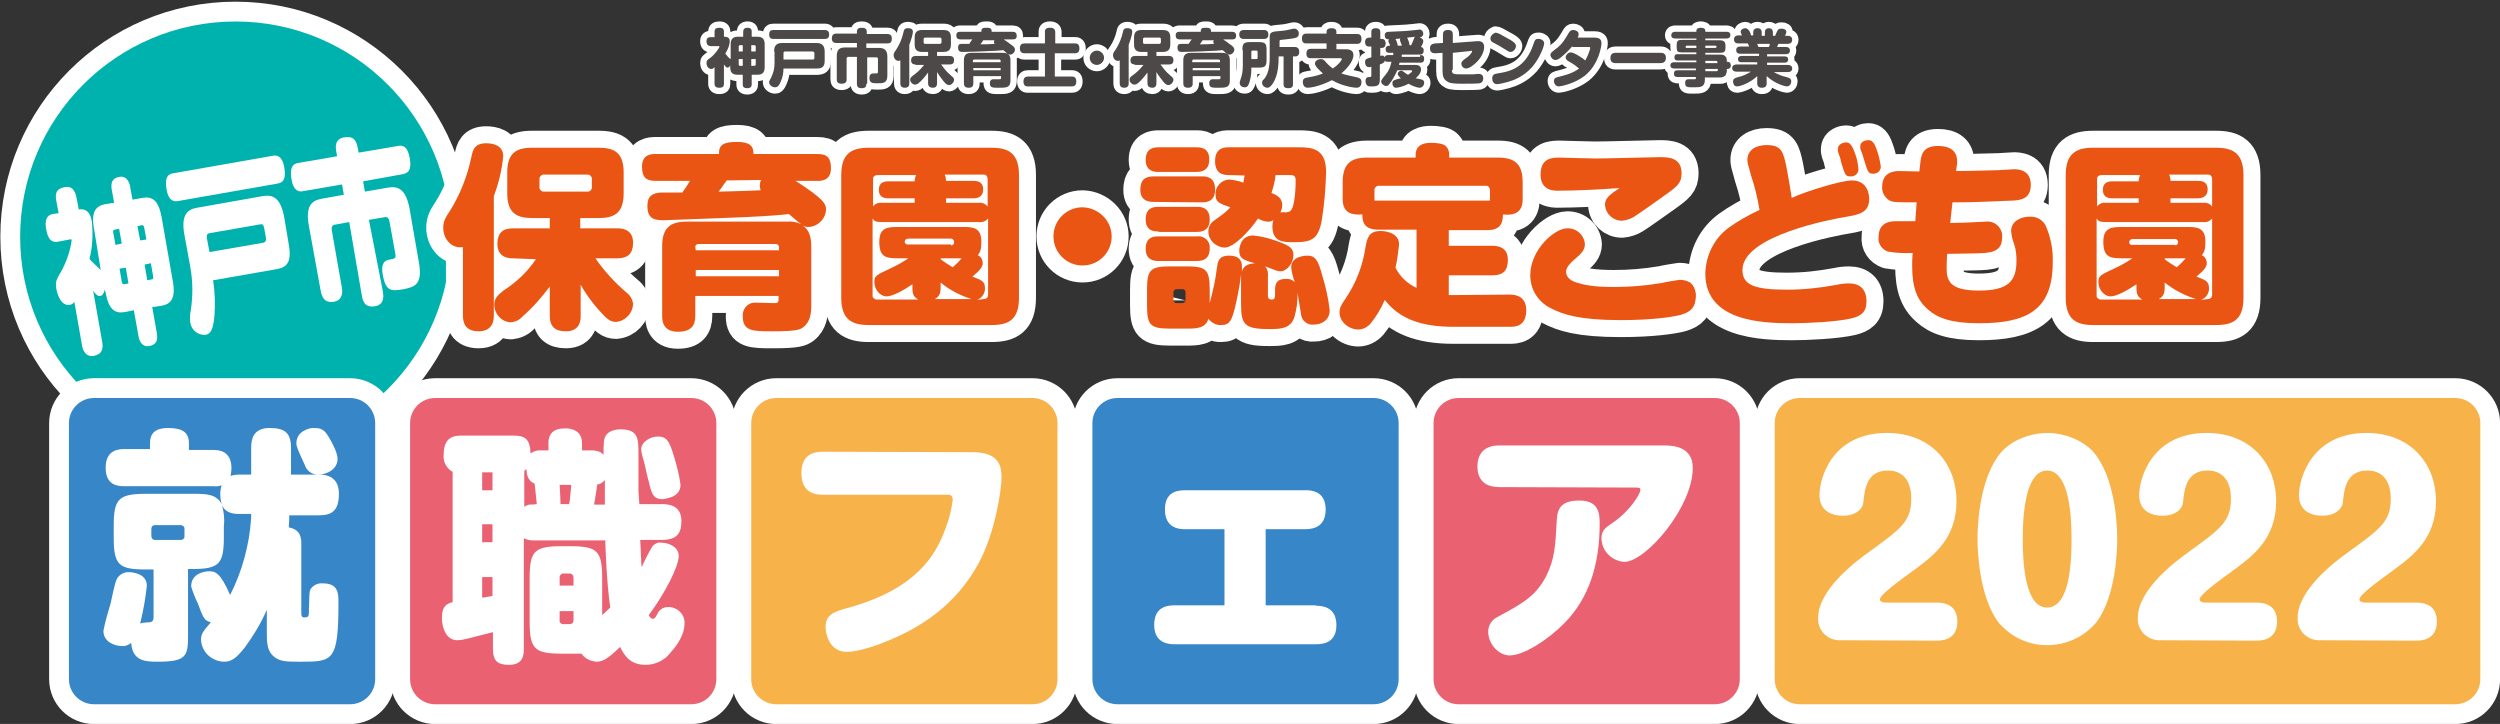
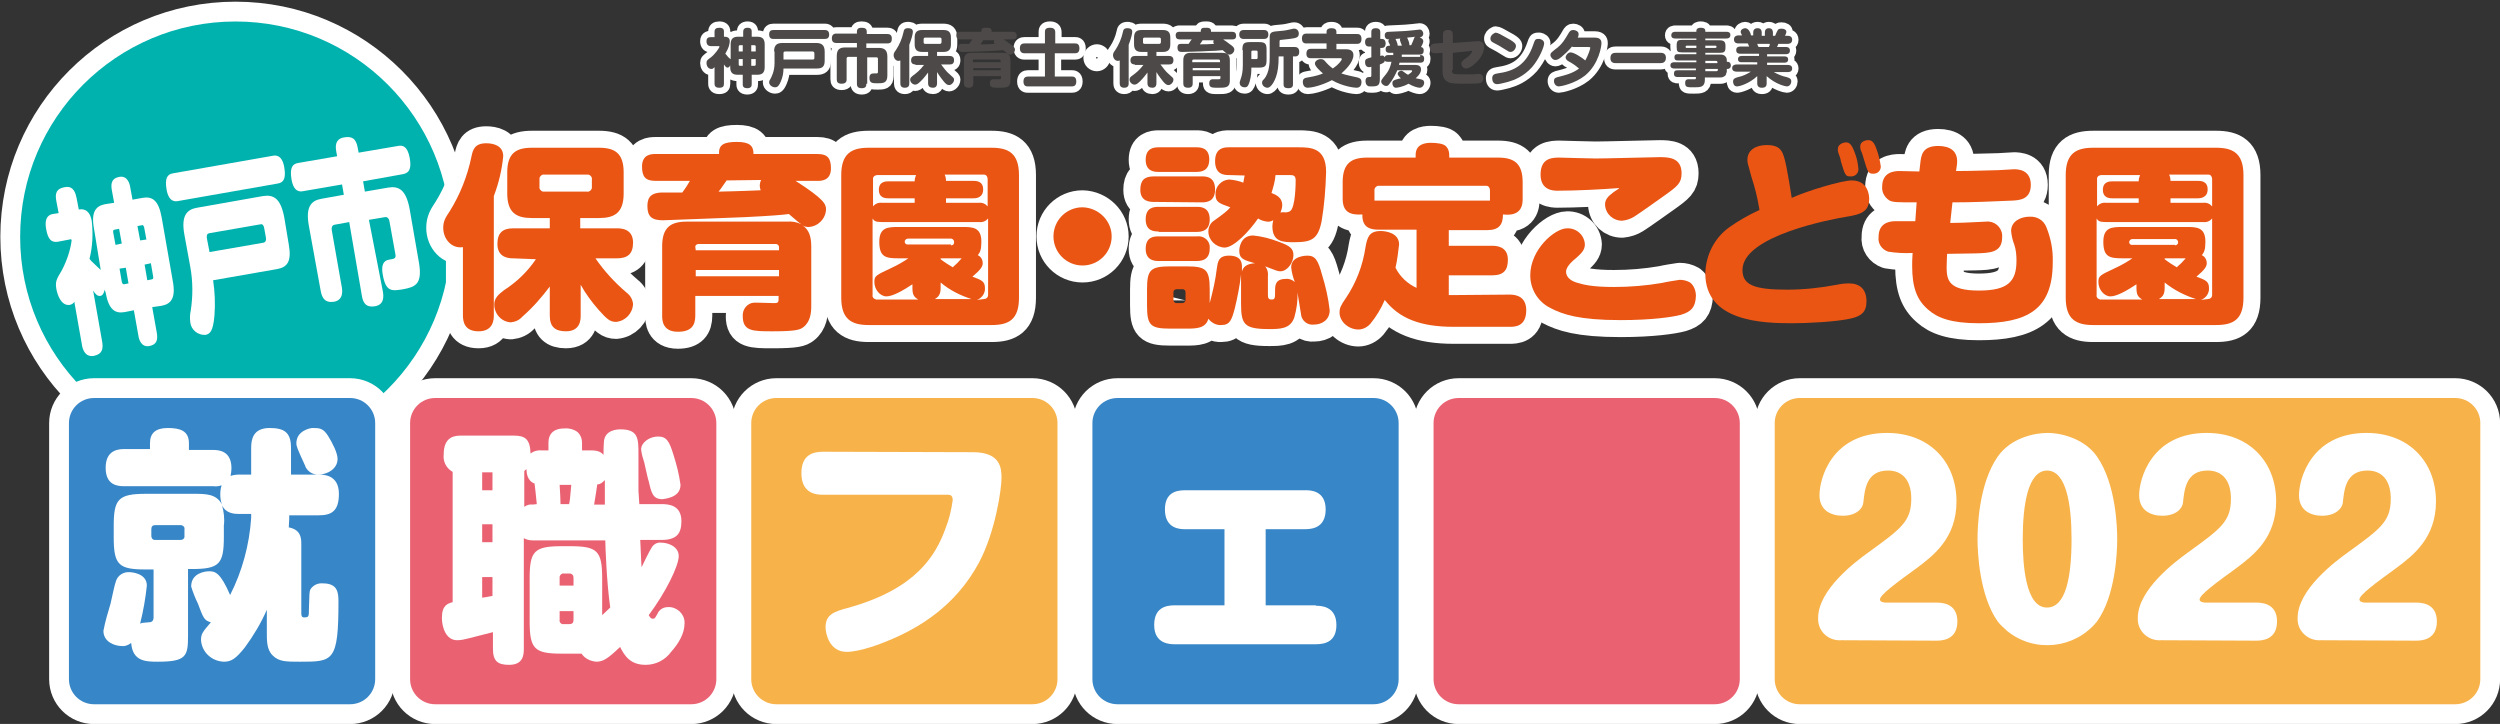
<svg xmlns="http://www.w3.org/2000/svg" version="1.1" id="レイヤー_1" x="0px" y="0px" viewBox="0 0 558.4 161.7" style="enable-background:new 0 0 558.4 161.7;" xml:space="preserve">
  <rect x="0" y="0" width="558.4" height="161.7" fill="#333333" stroke="none" />
  <style type="text/css">
	.st0{fill:none;stroke:#FFFFFF;stroke-width:8.849;stroke-miterlimit:4;}
	.st1{fill:#00B2AE;}
	.st2{fill:#FFFFFF;}
	.st3{fill:none;stroke:#FFFFFF;stroke-width:7.589;stroke-linejoin:round;stroke-miterlimit:4;}
	.st4{fill:#EA5514;}
	.st5{fill:#3786C7;}
	.st6{fill:#EA6172;}
	.st7{fill:#F7B249;}
	.st8{fill:none;stroke:#FFFFFF;stroke-width:2.835;stroke-linejoin:round;stroke-miterlimit:10;}
	.st9{fill:#4C4948;}
</style>
  <g id="レイヤー_2_00000036244743600855698740000002803753843261744551_">
    <g id="文字">
      <circle class="st0" cx="52.6" cy="52.9" r="48.1" />
      <circle class="st1" cx="52.6" cy="52.9" r="48.1" />
      <path class="st2" d="M23.4,64.7c-0.2,0.7-0.4,1.3-1,1.4c-0.6,0.1-1.1-0.4-1.6-1.2l2,11.3c0.3,1.7,0.1,2.9-1.9,3.3    c-2,0.3-2.5-1.7-2.6-2.5l-1.7-9.6c-0.2,0.4-0.6,0.6-1,0.7c-2,0.3-2.8-2.4-3-3.5c-0.3-1.7,0-2.2,1.2-4.2c1.1-2.1,1.9-4.4,2.2-6.7    c0-0.3-0.2-0.3-0.5-0.2l-2.6,0.5c-1.4,0.2-2.2-0.5-2.6-2.9c-0.5-2.9,1-3.2,1.5-3.3l1.3-0.2l-0.5-2.6c-0.4-2,0.1-2.9,1.9-3.2    c2-0.4,2.4,1.5,2.6,2.4l0.5,2.6c0.5-0.1,2.4-0.4,2.9,2.6c0.3,2.8,0.2,5.6-0.5,8.4c0.1,0.2,0.3,0.4,0.6,0.7    c0.3,0.3,1.6,1.5,1.9,1.8L21,51.1c-0.7-3.8,0.4-5.1,2.5-5.5l2-0.3l-0.5-2.7c-0.3-1.6-0.1-2.8,1.7-3.1c1.8-0.3,2.3,1.6,2.4,2.4    l0.5,2.7l2.2-0.4c2.2-0.4,3.6,0.5,4.3,4.3l2.5,14.3c0.7,3.8-0.4,5.1-2.5,5.5L34,68.6l1,5.6c0.3,1.6,0.1,2.8-1.7,3.1    c-1.8,0.3-2.3-1.6-2.4-2.4l-1-5.6l-2,0.4c-2.2,0.4-3.6-0.5-4.3-4.3L23.4,64.7z M27.2,54.4l-0.6-3.3l-1,0.2c-0.3,0-0.4,0.3-0.3,0.7    l0.5,2.7L27.2,54.4z M28.1,59.8l-1.4,0.2l0.5,2.9c0.1,0.4,0.2,0.6,0.5,0.6l1-0.2L28.1,59.8z M31.3,53.7l1.4-0.2l-0.5-2.7    c-0.1-0.4-0.3-0.6-0.5-0.5l-1,0.2L31.3,53.7z M32.3,59.1l0.6,3.5l1-0.2c0.3,0,0.4-0.3,0.3-0.7l-0.5-2.9L32.3,59.1z" />
      <path class="st2" d="M60.9,34.8c0.5-0.1,2.1-0.4,2.6,2.6c0.4,2.4-0.1,3.4-1.5,3.6l-22.2,3.9c-0.5,0.1-2.1,0.4-2.6-2.6    c-0.4-2.4,0.1-3.4,1.5-3.6L60.9,34.8z M41.2,52.5c-0.8-4.3,0.5-5.7,2.8-6.1l14.7-2.6c2.4-0.4,4,0.5,4.8,4.8l1,6    c0.7,3.9-0.4,5.1-2.6,5.5l-14.3,2.5c0.4,2.6,0.5,5.3,0.3,7.9c-0.3,3.5-1,4.1-2,4.3c-1.7,0.1-3.2-1.1-3.4-2.8    c-0.1-0.9-0.1-1.7,0.1-2.6c0.5-3.2,0.5-6.5-0.1-9.8L41.2,52.5z M46.8,56.3l12.1-2.1c0.4-0.1,0.6-0.5,0.5-1.1L59,50.9    c-0.1-0.6-0.4-0.9-0.8-0.8l-11.5,2c-0.4,0.1-0.6,0.4-0.5,1.1L46.8,56.3z" />
      <path class="st2" d="M85.5,65c0.2,1.1,0.4,3-1.7,3.4c-1.8,0.3-2.7-0.4-3-2.5L78,49.6l-3.3,0.6c-0.5,0.1-0.7,0.6-0.6,1.2l2.2,12.5    c0.2,0.9,0.5,3.1-1.7,3.5c-2,0.3-2.7-0.8-3-2.6L69,50.5c-0.8-4.3,0.5-5.7,2.8-6.1l5-0.9l-0.4-2.3l-8.7,1.5    c-0.5,0.1-2.1,0.4-2.6-2.7c-0.4-2.5,0.2-3.4,1.5-3.6l8.7-1.5l-0.2-1.1c-0.4-2.1,0.5-2.9,1.7-3.1c1.7-0.3,2.7,0.1,3.1,2.3l0.2,1.1    l8.8-1.5c1-0.2,2.1,0,2.6,2.6c0.4,2.2,0.1,3.4-1.5,3.7l-8.9,1.6l0.4,2.3l5.2-0.9c2.4-0.4,4,0.5,4.8,4.8l2.1,12.1    c0.8,4.8-1,5.3-3.5,5.8c-2.5,0.4-3.9,0.7-4.6-3.2c-0.4-2.1,0.1-3.2,1.4-3.4c1.3-0.2,1.6-0.3,1.4-1.3l-1.3-7.2    c-0.1-0.6-0.4-1.1-1-1l-3.6,0.6L85.5,65z" />
      <path class="st3" d="M110.3,70.4c0,0.8,0,3.6-3.4,3.6c-3.2,0-3.5-2.2-3.5-3.6V55.2c-2.5,0.4-4.4-1.8-4.4-4.3    c0-1.5,0.5-2.3,1.5-3.8c2.3-3.7,3.9-7.8,4.8-12.1c0.3-1.5,0.7-3,3.3-3c1.4,0,3.8,0.4,3.8,2.9c-0.3,3.1-1,6-2.1,8.9L110.3,70.4z     M114.6,57.7c-0.7,0-3.5,0-3.5-3.2c0-2.5,1.2-3.5,3.5-3.5h8.2v-2.3h-4c-3.5,0-5.5-1.2-5.5-5.5v-4.7c0-4.3,2-5.5,5.5-5.5h15    c3.5,0,5.5,1.2,5.5,5.5v4.7c0,4.3-2,5.5-5.5,5.5h-4.2V51h8.2c0.8,0,3.6,0,3.6,3.2c0,2.6-1.3,3.5-3.6,3.5H133c2,2.9,4.3,5.4,7,7.7    c0.8,0.6,1.3,1.5,1.4,2.5c-0.1,2.1-1.7,3.8-3.8,4c-1.4,0-2.1-0.7-3.9-2.7c-1.5-1.7-2.9-3.6-4-5.6v6.9c0,0.8,0,3.5-3.3,3.5    c-2.5,0-3.6-1.1-3.6-3.5v-6.5c-1.8,2.4-3.8,4.7-6.1,6.7c-0.7,0.8-1.6,1.2-2.6,1.3c-2.1-0.1-3.7-1.9-3.7-4c0-1.4,0.9-2.2,2.2-3.2    c2.8-1.8,5.2-4.1,7.1-6.9L114.6,57.7z M132.2,40.1c0.1-0.5-0.3-1-0.8-1.1c-0.1,0-0.2,0-0.3,0h-9.5c-0.5-0.1-1,0.3-1.1,0.8    c0,0.1,0,0.2,0,0.3v1.6c-0.1,0.5,0.3,1,0.8,1.1c0.1,0,0.2,0,0.3,0h9.5c0.5,0.1,1-0.3,1.1-0.8c0-0.1,0-0.2,0-0.3V40.1z" />
      <path class="st3" d="M175.8,49.5c1.1-0.1,2.2,0.1,3.2,0.6c-0.6-0.4-0.7-0.5-2.8-2.3c-1.4,0.2-3.8,0.4-9.8,0.7    c-2.8,0.1-17.6,0.7-18.3,0.7c-2.5,0-3.5-0.8-3.5-3.2c0-2.2,1.1-2.9,3.1-3c0.7,0,4,0,4.7,0c0.6-0.8,1.2-1.7,1.7-2.6h-7.7    c-2.2,0-3-0.9-3-3.2c0-2.8,2.2-2.8,3-2.8h14.2c-0.1-2.1,1.1-2.7,4-2.7s3.7,0.9,3.7,2.7h14.3c2.2,0,3,0.9,3,3.2    c0,2.8-2.2,2.8-3,2.8h-4.9c6.4,4.1,6.8,5.2,6.8,6.4c-0.1,2.1-1.8,3.8-3.9,3.9c-0.5,0-1-0.1-1.4-0.4c1.5,1,2,2.5,2,4.8v13.3    c0,1.5-0.2,3.5-1.8,4.7c-0.7,0.5-1.4,0.9-6.8,0.9c-4.5,0-6.7,0-6.7-3.4c-0.1-1.5,1-2.9,2.5-3c0.2,0,0.4,0,0.7,0l3.7,0.1    c0.7,0,1.1,0,1.1-0.8v-0.8h-18.6v4.4c0,2.2-0.9,3.6-3.9,3.6c-3.5,0-3.5-2.7-3.5-3.6V55c0-4.3,2-5.5,5.5-5.5H175.8z M155.4,55.9    H174v-0.7c0-0.3-0.2-0.6-0.6-0.7c0,0-0.1,0-0.1,0H156c-0.3,0-0.6,0.2-0.7,0.5c0,0,0,0.1,0,0.1L155.4,55.9z M174,60.3h-18.6v1.4    H174V60.3z M162.3,40.3c-0.3,0.4-1.5,2.2-1.8,2.5c0.1,0,5.1-0.1,9.4-0.3c-0.1-0.3-0.2-0.7-0.2-1c0-0.4,0.1-0.9,0.3-1.3L162.3,40.3    z" />
      <path class="st3" d="M227.6,66.5c0,4.9-2.3,6.1-6.1,6.1H194c-3.8,0-6.1-1.3-6.1-6.1V39.1c0-4.8,2.3-6.1,6.1-6.1h27.5    c3.7,0,6.1,1.2,6.1,6.1L227.6,66.5z M204.3,45.3v-1h-5.8c-0.6,0-2.2,0-2.2-1.9s1.6-1.9,2.2-1.9h5.8c0-0.5,0.1-0.9,0.3-1.4h-8.6    c-0.5,0-1,0.3-1,0.8c0,0.1,0,0.1,0,0.2v6c0.5-0.6,1.2-0.9,2-0.8L204.3,45.3z M219.7,66.8c0.5,0,1-0.3,1-0.9c0,0,0-0.1,0-0.1V48.8    c-0.5,0.6-1.2,0.9-2,0.8h-21.8c-1.4,0-1.7-0.3-2-0.8v17.1c-0.1,0.5,0.3,0.9,0.8,1c0.1,0,0.1,0,0.2,0h9.2c-1-0.6-1.3-1.1-1.3-2.6    v-0.8c-2.1,1.4-4.4,2.7-5.8,2.7s-2.7-1.5-2.7-3.2c0-1.4,0.3-1.5,3.9-3.2c1.3-0.6,2.5-1.3,3.7-2.1h-2.1c-2.9,0-4.4-0.2-4.4-3.7    c0-3.3,2-3.3,4.4-3.3h14.1c2.3,0,4.3,0,4.3,3.3c0,1.8-0.3,2.4-0.8,3c0.7,0.3,1.1,1,1.1,1.8c0,0.7-0.4,1.4-2.3,3    c1.9,0.7,2.8,1,2.8,2.5c0.1,1.2-0.7,2.3-1.8,2.7L219.7,66.8z M212.4,54.8c0.4,0,0.7-0.2,0.7-0.6c0-0.1,0-0.1,0-0.2    c0-0.3-0.2-0.6-0.6-0.7c0,0-0.1,0-0.1,0h-9.6c-0.3,0-0.6,0.2-0.7,0.5c0,0,0,0.1,0,0.1c-0.1,0.3,0.2,0.7,0.5,0.7c0,0,0.1,0,0.1,0    H212.4z M217,66.8c-2.5-0.8-4.9-2-6.9-3.7v1.1c0,1.4-0.3,2-1.3,2.6H217z M210.1,57.9c0.9,0.7,1.7,1.2,2.7,1.8c0.7-0.6,1.4-1.3,2-2    h-4.7L210.1,57.9z M218.6,45.3c0.8-0.1,1.5,0.2,2,0.8V40c0-0.5-0.3-1-0.8-1c-0.1,0-0.1,0-0.2,0h-8.6c0.2,0.4,0.3,0.9,0.3,1.4h6.1    c0.6,0,2.2,0,2.2,1.9s-1.6,2-2.2,2h-6.1v1H218.6z" />
      <path class="st3" d="M248.3,52.8c0,3.6-2.9,6.5-6.5,6.5s-6.5-2.9-6.5-6.5c0-3.6,2.9-6.5,6.5-6.5c0,0,0,0,0,0    C245.4,46.4,248.3,49.3,248.3,52.8z" />
      <path class="st3" d="M257.7,45.1c-0.7,0-3,0-3-2.7c0-2.1,0.9-3,3-3h10.8c0.8,0,2.9,0,2.9,2.9c0,2.6-1.7,2.9-2.9,2.9L257.7,45.1z     M258.8,38.4c-0.8,0-2.9,0-2.9-2.7c0-2.6,1.8-2.8,2.9-2.8h8.4c0.8,0,2.9,0,2.9,2.7c0,2.6-1.8,2.8-2.9,2.8H258.8z M258.8,51.7    c-0.9,0-2.9,0-2.9-2.7c0-2.6,1.7-2.8,2.9-2.8h8.5c0.8,0,2.9,0,2.9,2.8c0,2.5-1.7,2.8-2.9,2.8H258.8z M258.8,58.3    c-0.7,0-2.9,0-2.9-2.7s1.8-2.8,2.9-2.8h8.5c1.4-0.2,2.7,0.7,2.9,2.1c0,0.2,0,0.4,0,0.6c0,2.8-2.1,2.8-3.1,2.8H258.8z M283.2,65.6    c0,0.8,0,1.3,0.8,1.3c0.8,0,0.8-0.3,0.8-1.9c0-1.2,0-2.7,2.4-2.7c0.7-0.1,1.5,0.2,2,0.7c-0.4-1.1-0.7-2.2-0.8-3.3    c0-2.5,3.2-2.6,3.6-2.6c1.8,0,2.4,1,3.3,4.3c0.8,2.6,1.4,5.2,1.7,7.9c0,2.2-1.8,3.2-3.5,3.2c-1.4,0.2-2.7-0.8-2.9-2.2    c0,0,0,0,0-0.1c-0.1-0.7-0.7-4.2-0.8-4.9c0.1,1.9-0.2,3.8-0.7,5.6c-0.9,2.6-3.2,2.6-5.7,2.6c-5.6,0-6.2-1.1-6.2-5.8v-6.4    c-0.3,2.6-0.8,5.1-1.4,7.6c-0.7,2.6-1.1,3.7-3,3.7c-1.1,0.1-2.2-0.5-2.9-1.4c-0.6,2.2-2.8,2.2-4.9,2.2h-3.7    c-4.4,0-5.1-0.8-5.1-5.2v-3.5c0-4.4,0.7-5.2,5.2-5.2h3.6c4.4,0,5.2,0.7,5.2,5.2v3c0.7-2.6,1.3-5.2,1.6-7.8    c0.2-1.3,0.3-2.8,2.7-2.8c2.9,0,2.9,1.8,2.9,2.6c0,0.4,0,0.6,0,1c0.2-1,1-1.8,2.9-1.9c-2.5-0.7-3.5-1-3.5-2.8    c0-0.6,0.3-3.4,3.1-3.4c2,0.2,3.9,0.7,5.7,1.4c2.5,0.9,3.3,1.5,3.3,3c0,1.7-1.4,3.6-2.9,3.6c-0.6,0-0.8-0.1-3.4-1.1    c0.5,0.6,0.7,1.4,0.6,2.2L283.2,65.6z M264.8,65.3c0-0.4-0.2-0.7-0.6-0.7c0,0-0.1,0-0.1,0h-1.3c-0.4,0-0.7,0.3-0.7,0.6    c0,0,0,0,0,0.1v1.7c0,0.4,0.3,0.7,0.6,0.7c0,0,0,0,0.1,0h1.3c0.3,0,0.6-0.2,0.7-0.6c0,0,0-0.1,0-0.1V65.3z M274.5,39.1    c-0.9,0-3.1,0-3.1-3.1c0-3.1,2.2-3.1,3.1-3.1H290c2.8,0,6.2,0.1,6.2,5.5c-0.1,3.7-0.4,7.4-1,11c-0.8,4-2.2,4.7-6.1,4.7    c-2.5,0-4.9,0-4.9-3.6c0-0.4,0.1-0.9,0.2-1.3c-0.4,0.2-0.9,0.4-1.4,0.3c-0.7-0.1-1.4-0.3-2-0.7c-2,2.9-5.4,6.5-7.5,6.5    c-2-0.1-3.6-1.7-3.6-3.6c0-0.9,0.4-1.8,1.1-2.3c2.8-2,3.1-2.3,3.8-3.1c-2.6-0.9-3.3-1.2-3.3-2.9c-0.1-1.7,1.3-3.2,3-3.3    c0,0,0.1,0,0.1,0c1.1,0.1,2.1,0.3,3.1,0.7c0.1-0.5,0.2-1,0.3-1.6L274.5,39.1z M284.9,39.1c-0.1,1.4-0.5,2.7-0.9,4    c1,0.4,2.4,1,2.4,2.7c0,0.6-0.2,1.2-0.4,1.7c0.2-0.1,0.5-0.1,0.7-0.1c0.5,0.1,1,0,1.4-0.2c1.3-0.7,1.3-6.6,1.3-6.9    c0-1.2-0.6-1.2-1.5-1.2L284.9,39.1z" />
      <path class="st3" d="M337.2,65.8c1.4,0,3.7,0.4,3.7,3.5c0,3.7-2.6,3.7-3.7,3.7h-12.5c-7.5,0-12.2-1.9-15.4-6    c-0.8,1.9-1.9,3.7-3.2,5.3c-0.7,0.8-1.7,1.3-2.7,1.3c-2.1,0-4.2-1.7-4.2-3.8c0-0.9,0.2-1.5,1.4-3.2c2.3-3.4,3.8-7.3,4.4-11.4    c0.4-2.2,0.8-3.6,3.4-3.6c1.1,0,4.1,0.4,4.1,3c-0.2,1.7-0.4,3.5-0.8,5.2c1,2,2.7,3.6,4.7,4.5V51.3h-8.4c-1.7,0-3.8-0.3-3.7-3.4    c-2.8,0.2-4.4-0.6-4.4-3.5v-3.7c0-4.3,2-5.5,5.5-5.5h10.8v-0.6c0-2.4,2.1-2.7,3.4-2.7c1.4,0,2.9,0.2,3.4,0.8    c0.5,0.5,0.7,1.2,0.7,1.9v0.6h10.9c3.5,0,5.5,1.2,5.5,5.5v3.7c0,1.2-0.1,4-4.4,3.5c0,2.2-0.8,3.5-3.5,3.5h-8.6v3.5h9.7    c0.9,0,3.5,0.1,3.5,3.1c0,2.2-0.8,3.5-3.5,3.5h-9.7v4.4c1.3,0,1.6,0,2.2,0L337.2,65.8z M332.1,44.8c0.2,0,0.5,0,0.7,0    c0-0.2,0-0.3,0-0.5v-1.8c0-0.5-0.3-1-0.8-1c-0.1,0-0.1,0-0.2,0h-23.7c-0.5-0.1-1,0.3-1.1,0.8c0,0.1,0,0.1,0,0.2v2.3    c0.3,0,0.6,0,0.8,0L332.1,44.8z" />
      <path class="st3" d="M375.5,70.3c-1.8,0.5-6.5,1.2-13.5,1.2c-9.4,0-13-1.3-15.7-2.7c-2.8-1.4-4.5-4.2-4.5-7.3    c0-5.8,5.5-10.5,8.2-10.5c2.1-0.1,3.9,1.5,4,3.6c0,1.2-0.8,2-1.8,2.9c-0.7,0.6-2.4,1.9-2.4,3.2c0,1.5,1.6,2.2,2.3,2.4    c1.6,0.5,3.6,1,8.4,1c3.6,0,7.2-0.3,10.7-0.9c1.3-0.3,2.7-0.5,4-0.7c0.8,0,1.6,0.2,2.3,0.6c0.9,0.7,1.3,1.9,1.3,3    C378.7,68.6,377.8,69.6,375.5,70.3z M347.9,42.6c-0.8,0-3.8,0-3.8-3.6c0-3.8,2.7-3.8,4.3-3.8c0.3,0,6.7,0.2,8,0.2    c2.3,0,13.1-0.3,14.3-0.3c1.8,0,4.9,0,4.9,3.6c0,2.2-0.9,2.9-4,5.1c-1,0.7-5.6,4-6.6,4.6c-0.8,0.5-1.7,0.8-2.7,0.9    c-2,0-3.7-1.5-3.8-3.6c0-1.1,0.6-1.8,1.8-2.7c0.2-0.2,1.3-0.8,1.4-1C358,42.3,351.8,42.6,347.9,42.6z" />
-       <path class="st3" d="M413.6,40.3c3.7,0,3.9,3.4,3.9,4.1c0,2.9-1.9,3.5-5,4c-3.1,0.5-23.3,4.2-23.3,11.9c0,3.3,2.5,4.4,9.9,4.4    c3.8,0,7.5-0.4,11.2-1.1c0.9-0.2,1.8-0.3,2.7-0.3c2.4,0,3.9,1.3,3.9,4c0,2.5-1.3,3.3-3.3,3.8c-3.3,0.8-10.1,1.1-13.3,1.1    c-6.7,0-19.4-0.4-19.4-11.1c0.1-4.1,2-7.9,5.3-10.3c2.1-1.5,4.4-2.8,6.8-3.9c-0.4-2.5-1-5-1.8-7.4c-0.9-3.2-0.9-3.2-0.9-3.8    c0-2.2,1.9-3.3,4.3-3.3c3.4,0,3.7,1.6,4.4,4.8c0.4,2.1,0.9,4.9,1.2,7C403.7,42.6,411.4,40.3,413.6,40.3z M410.6,34.1    c-0.1-0.3-0.1-0.5-0.1-0.8c0-1.2,1.4-1.5,1.8-1.5c0.8,0,1.3,0.5,1.9,2.1c0.5,1.2,0.8,2.5,0.9,3.9c0,0.9-0.7,1.6-1.6,1.6    c-0.1,0-0.1,0-0.2,0c-1.1,0-1.2-0.3-2.1-3.3C411.1,35.5,411.1,35.4,410.6,34.1L410.6,34.1z M415.6,33.5c-0.1-0.3-0.1-0.6-0.1-0.8    c0-1.2,1.4-1.4,1.8-1.4c0.8,0,1.3,0.5,1.8,1.9c0.5,1.3,0.8,2.6,1,4c0,0.9-0.7,1.6-1.6,1.6c0,0-0.1,0-0.1,0c-1.1,0-1.2-0.3-2.1-3.3    C416.1,34.8,415.9,34.1,415.6,33.5L415.6,33.5z" />
      <path class="st3" d="M435.6,49.8c1.6,0,4.4-0.1,5.9-0.2c0.6,0,1.7-0.1,2.1-0.1c1.8-0.2,3.4,1.1,3.6,2.9c0,0.2,0,0.4,0,0.6    c0,3.5-2.8,3.5-6.1,3.6c-1,0-5.3,0.1-6.2,0.1c0,0.6-0.1,1.7-0.1,3c0,2.9,0.5,5.2,7.2,5.2c6.6,0,8.4-2.1,8.4-6.7    c0-1.2-0.1-2.4-0.5-3.6c-0.4-1-0.6-2-0.7-3c0-2.2,2.2-3.2,4.1-3.2c1.7-0.1,3.2,0.8,3.8,2.4c1,2.5,1.5,5.1,1.4,7.8    c0,10.7-5.8,13.6-16.5,13.6c-6.2,0-9.3-1.2-11.4-3.1c-2.4-2.1-3.5-4.8-3.5-9.7c0-0.7,0-1.6,0.1-2.9c-1.8,0.1-3.7,0-5.5-0.3    c-1.4-0.5-2.3-1.8-2.1-3.3c0-2.9,2.1-3.5,3.8-3.5h4.4l0.3-4.2c-4.5,0-5.4,0-6.2-0.5c-1-0.7-1.6-1.8-1.5-3c0-3.3,2.7-3.5,3.9-3.5    l4.4,0.1l0.2-1.7c0.2-1.7,0.3-4,4-4c2.5,0,4.6,1,4.2,4.2l-0.2,1.4c3.9,0,8.2-0.2,9.5-0.2c0.6,0,3-0.2,3.4-0.2c0.8,0,3.8,0,3.8,3.5    c0,3.3-2.6,3.4-4,3.5c-4.5,0.2-9,0.4-13.5,0.4L435.6,49.8z" />
      <path class="st3" d="M501.1,66.5c0,4.9-2.3,6.1-6.1,6.1h-27.5c-3.8,0-6.1-1.3-6.1-6.1V39.1c0-4.8,2.3-6.1,6.1-6.1H495    c3.7,0,6.1,1.2,6.1,6.1L501.1,66.5z M477.7,45.3v-1h-5.8c-0.6,0-2.2,0-2.2-1.9s1.6-1.9,2.2-1.9h5.8c0-0.5,0.1-0.9,0.3-1.4h-8.6    c-0.5,0-1,0.3-1,0.8c0,0.1,0,0.1,0,0.2v6c0.5-0.6,1.2-0.9,2-0.8L477.7,45.3z M493.1,66.8c0.5,0,1-0.3,1-0.9c0,0,0-0.1,0-0.1V48.8    c-0.5,0.6-1.2,0.9-2,0.8h-21.8c-1.4,0-1.7-0.3-2-0.8v17.1c-0.1,0.5,0.3,0.9,0.8,1c0.1,0,0.1,0,0.2,0h9.2c-1-0.6-1.3-1.1-1.3-2.6    v-0.8c-2.1,1.4-4.4,2.7-5.8,2.7c-1.4,0-2.7-1.5-2.7-3.2c0-1.4,0.3-1.5,3.9-3.2c1.3-0.6,2.5-1.3,3.7-2.1h-2.1    c-2.9,0-4.4-0.2-4.4-3.7c0-3.3,2-3.3,4.4-3.3h14.1c2.3,0,4.3,0,4.3,3.3c0,1.8-0.3,2.4-0.8,3c0.7,0.3,1.1,1,1.1,1.8    c0,0.7-0.4,1.4-2.3,3c1.9,0.7,2.8,1,2.8,2.5c0.1,1.2-0.7,2.3-1.8,2.7L493.1,66.8z M485.8,54.8c0.4,0,0.7-0.3,0.7-0.6    c0,0,0-0.1,0-0.1c0-0.3-0.2-0.6-0.5-0.7c0,0-0.1,0-0.1,0h-9.6c-0.3,0-0.6,0.2-0.7,0.5c0,0,0,0.1,0,0.1c-0.1,0.3,0.2,0.7,0.5,0.7    c0,0,0.1,0,0.1,0H485.8z M490.5,66.8c-2.5-0.8-4.9-2-7-3.7v1.1c0,1.4-0.3,2-1.3,2.6H490.5z M483.5,57.9c0.9,0.7,1.7,1.2,2.7,1.8    c0.7-0.6,1.4-1.3,2-2h-4.7L483.5,57.9z M492.1,45.3c0.8-0.1,1.5,0.2,2,0.8V40c0-0.5-0.3-1-0.8-1c-0.1,0-0.1,0-0.2,0h-8.6    c0.2,0.4,0.3,0.9,0.3,1.4h6.1c0.6,0,2.2,0,2.2,1.9s-1.7,2-2.2,2h-6.1v1H492.1z" />
      <path class="st4" d="M110.3,70.4c0,0.8,0,3.6-3.4,3.6c-3.2,0-3.5-2.2-3.5-3.6V55.2c-2.5,0.4-4.4-1.8-4.4-4.3    c0-1.5,0.5-2.3,1.5-3.8c2.3-3.7,3.9-7.8,4.8-12.1c0.3-1.5,0.7-3,3.3-3c1.4,0,3.8,0.4,3.8,2.9c-0.3,3.1-1,6-2.1,8.9L110.3,70.4z     M114.6,57.7c-0.7,0-3.5,0-3.5-3.2c0-2.5,1.2-3.5,3.5-3.5h8.2v-2.3h-4c-3.5,0-5.5-1.2-5.5-5.5v-4.7c0-4.3,2-5.5,5.5-5.5h15    c3.5,0,5.5,1.2,5.5,5.5v4.7c0,4.3-2,5.5-5.5,5.5h-4.2V51h8.2c0.8,0,3.6,0,3.6,3.2c0,2.6-1.3,3.5-3.6,3.5H133c2,2.9,4.3,5.4,7,7.7    c0.8,0.6,1.3,1.5,1.4,2.5c-0.1,2.1-1.7,3.8-3.8,4c-1.4,0-2.1-0.7-3.9-2.7c-1.5-1.7-2.9-3.6-4-5.6v6.9c0,0.8,0,3.5-3.3,3.5    c-2.5,0-3.6-1.1-3.6-3.5v-6.5c-1.8,2.4-3.8,4.7-6.1,6.7c-0.7,0.8-1.6,1.2-2.6,1.3c-2.1-0.1-3.7-1.9-3.7-4c0-1.4,0.9-2.2,2.2-3.2    c2.8-1.8,5.2-4.1,7.1-6.9L114.6,57.7z M132.2,40.1c0.1-0.5-0.3-1-0.8-1.1c-0.1,0-0.2,0-0.3,0h-9.5c-0.5-0.1-1,0.3-1.1,0.8    c0,0.1,0,0.2,0,0.3v1.6c-0.1,0.5,0.3,1,0.8,1.1c0.1,0,0.2,0,0.3,0h9.5c0.5,0.1,1-0.3,1.1-0.8c0-0.1,0-0.2,0-0.3V40.1z" />
      <path class="st4" d="M175.8,49.5c1.1-0.1,2.2,0.1,3.2,0.6c-0.6-0.4-0.7-0.5-2.8-2.3c-1.4,0.2-3.8,0.4-9.8,0.7    c-2.8,0.1-17.6,0.7-18.3,0.7c-2.5,0-3.5-0.8-3.5-3.2c0-2.2,1.1-2.9,3.1-3c0.7,0,4,0,4.7,0c0.6-0.8,1.2-1.7,1.7-2.6h-7.7    c-2.2,0-3-0.9-3-3.2c0-2.8,2.2-2.8,3-2.8h14.2c-0.1-2.1,1.1-2.7,4-2.7s3.7,0.9,3.7,2.7h14.3c2.2,0,3,0.9,3,3.2    c0,2.8-2.2,2.8-3,2.8h-4.9c6.4,4.1,6.8,5.2,6.8,6.4c-0.1,2.1-1.8,3.8-3.9,3.9c-0.5,0-1-0.1-1.4-0.4c1.5,1,2,2.5,2,4.8v13.3    c0,1.5-0.2,3.5-1.8,4.7c-0.7,0.5-1.4,0.9-6.8,0.9c-4.5,0-6.7,0-6.7-3.4c-0.1-1.5,1-2.9,2.5-3c0.2,0,0.4,0,0.7,0l3.7,0.1    c0.7,0,1.1,0,1.1-0.8v-0.8h-18.6v4.4c0,2.2-0.9,3.6-3.9,3.6c-3.5,0-3.5-2.7-3.5-3.6V55c0-4.3,2-5.5,5.5-5.5H175.8z M155.4,55.9    H174v-0.7c0-0.3-0.2-0.6-0.6-0.7c0,0-0.1,0-0.1,0H156c-0.3,0-0.6,0.2-0.7,0.5c0,0,0,0.1,0,0.1L155.4,55.9z M174,60.3h-18.6v1.4    H174V60.3z M162.3,40.3c-0.3,0.4-1.5,2.2-1.8,2.5c0.1,0,5.1-0.1,9.4-0.3c-0.1-0.3-0.2-0.7-0.2-1c0-0.4,0.1-0.9,0.3-1.3L162.3,40.3    z" />
      <path class="st4" d="M227.6,66.5c0,4.9-2.3,6.1-6.1,6.1H194c-3.8,0-6.1-1.3-6.1-6.1V39.1c0-4.8,2.3-6.1,6.1-6.1h27.5    c3.7,0,6.1,1.2,6.1,6.1L227.6,66.5z M204.3,45.3v-1h-5.8c-0.6,0-2.2,0-2.2-1.9s1.6-1.9,2.2-1.9h5.8c0-0.5,0.1-0.9,0.3-1.4h-8.6    c-0.5,0-1,0.3-1,0.8c0,0.1,0,0.1,0,0.2v6c0.5-0.6,1.2-0.9,2-0.8L204.3,45.3z M219.7,66.8c0.5,0,1-0.3,1-0.9c0,0,0-0.1,0-0.1V48.8    c-0.5,0.6-1.2,0.9-2,0.8h-21.8c-1.4,0-1.7-0.3-2-0.8v17.1c-0.1,0.5,0.3,0.9,0.8,1c0.1,0,0.1,0,0.2,0h9.2c-1-0.6-1.3-1.1-1.3-2.6    v-0.8c-2.1,1.4-4.4,2.7-5.8,2.7s-2.7-1.5-2.7-3.2c0-1.4,0.3-1.5,3.9-3.2c1.3-0.6,2.5-1.3,3.7-2.1h-2.1c-2.9,0-4.4-0.2-4.4-3.7    c0-3.3,2-3.3,4.4-3.3h14.1c2.3,0,4.3,0,4.3,3.3c0,1.8-0.3,2.4-0.8,3c0.7,0.3,1.1,1,1.1,1.8c0,0.7-0.4,1.4-2.3,3    c1.9,0.7,2.8,1,2.8,2.5c0.1,1.2-0.7,2.3-1.8,2.7L219.7,66.8z M212.4,54.8c0.4,0,0.7-0.2,0.7-0.6c0-0.1,0-0.1,0-0.2    c0-0.3-0.2-0.6-0.6-0.7c0,0-0.1,0-0.1,0h-9.6c-0.3,0-0.6,0.2-0.7,0.5c0,0,0,0.1,0,0.1c-0.1,0.3,0.2,0.7,0.5,0.7c0,0,0.1,0,0.1,0    H212.4z M217,66.8c-2.5-0.8-4.9-2-6.9-3.7v1.1c0,1.4-0.3,2-1.3,2.6H217z M210.1,57.9c0.9,0.7,1.7,1.2,2.7,1.8c0.7-0.6,1.4-1.3,2-2    h-4.7L210.1,57.9z M218.6,45.3c0.8-0.1,1.5,0.2,2,0.8V40c0-0.5-0.3-1-0.8-1c-0.1,0-0.1,0-0.2,0h-8.6c0.2,0.4,0.3,0.9,0.3,1.4h6.1    c0.6,0,2.2,0,2.2,1.9s-1.6,2-2.2,2h-6.1v1H218.6z" />
      <path class="st4" d="M248.3,52.8c0,3.6-2.9,6.5-6.5,6.5s-6.5-2.9-6.5-6.5c0-3.6,2.9-6.5,6.5-6.5c0,0,0,0,0,0    C245.4,46.4,248.3,49.3,248.3,52.8z" />
      <path class="st4" d="M257.7,45.1c-0.7,0-3,0-3-2.7c0-2.1,0.9-3,3-3h10.8c0.8,0,2.9,0,2.9,2.9c0,2.6-1.7,2.9-2.9,2.9L257.7,45.1z     M258.8,38.4c-0.8,0-2.9,0-2.9-2.7c0-2.6,1.8-2.8,2.9-2.8h8.4c0.8,0,2.9,0,2.9,2.7c0,2.6-1.8,2.8-2.9,2.8H258.8z M258.8,51.7    c-0.9,0-2.9,0-2.9-2.7c0-2.6,1.7-2.8,2.9-2.8h8.5c0.8,0,2.9,0,2.9,2.8c0,2.5-1.7,2.8-2.9,2.8H258.8z M258.8,58.3    c-0.7,0-2.9,0-2.9-2.7s1.8-2.8,2.9-2.8h8.5c1.4-0.2,2.7,0.7,2.9,2.1c0,0.2,0,0.4,0,0.6c0,2.8-2.1,2.8-3.1,2.8H258.8z M283.2,65.6    c0,0.8,0,1.3,0.8,1.3c0.8,0,0.8-0.3,0.8-1.9c0-1.2,0-2.7,2.4-2.7c0.7-0.1,1.5,0.2,2,0.7c-0.4-1.1-0.7-2.2-0.8-3.3    c0-2.5,3.2-2.6,3.6-2.6c1.8,0,2.4,1,3.3,4.3c0.8,2.6,1.4,5.2,1.7,7.9c0,2.2-1.8,3.2-3.5,3.2c-1.4,0.2-2.7-0.8-2.9-2.2    c0,0,0,0,0-0.1c-0.1-0.7-0.7-4.2-0.8-4.9c0.1,1.9-0.2,3.8-0.7,5.6c-0.9,2.6-3.2,2.6-5.7,2.6c-5.6,0-6.2-1.1-6.2-5.8v-6.4    c-0.3,2.6-0.8,5.1-1.4,7.6c-0.7,2.6-1.1,3.7-3,3.7c-1.1,0.1-2.2-0.5-2.9-1.4c-0.6,2.2-2.8,2.2-4.9,2.2h-3.7    c-4.4,0-5.1-0.8-5.1-5.2v-3.5c0-4.4,0.7-5.2,5.2-5.2h3.6c4.4,0,5.2,0.7,5.2,5.2v3c0.7-2.6,1.3-5.2,1.6-7.8    c0.2-1.3,0.3-2.8,2.7-2.8c2.9,0,2.9,1.8,2.9,2.6c0,0.4,0,0.6,0,1c0.2-1,1-1.8,2.9-1.9c-2.5-0.7-3.5-1-3.5-2.8    c0-0.6,0.3-3.4,3.1-3.4c2,0.2,3.9,0.7,5.7,1.4c2.5,0.9,3.3,1.5,3.3,3c0,1.7-1.4,3.6-2.9,3.6c-0.6,0-0.8-0.1-3.4-1.1    c0.5,0.6,0.7,1.4,0.6,2.2L283.2,65.6z M264.8,65.3c0-0.4-0.2-0.7-0.6-0.7c0,0-0.1,0-0.1,0h-1.3c-0.4,0-0.7,0.3-0.7,0.6    c0,0,0,0,0,0.1v1.7c0,0.4,0.3,0.7,0.6,0.7c0,0,0,0,0.1,0h1.3c0.3,0,0.6-0.2,0.7-0.6c0,0,0-0.1,0-0.1V65.3z M274.5,39.1    c-0.9,0-3.1,0-3.1-3.1c0-3.1,2.2-3.1,3.1-3.1H290c2.8,0,6.2,0.1,6.2,5.5c-0.1,3.7-0.4,7.4-1,11c-0.8,4-2.2,4.7-6.1,4.7    c-2.5,0-4.9,0-4.9-3.6c0-0.4,0.1-0.9,0.2-1.3c-0.4,0.2-0.9,0.4-1.4,0.3c-0.7-0.1-1.4-0.3-2-0.7c-2,2.9-5.4,6.5-7.5,6.5    c-2-0.1-3.6-1.7-3.6-3.6c0-0.9,0.4-1.8,1.1-2.3c2.8-2,3.1-2.3,3.8-3.1c-2.6-0.9-3.3-1.2-3.3-2.9c-0.1-1.7,1.3-3.2,3-3.3    c0,0,0.1,0,0.1,0c1.1,0.1,2.1,0.3,3.1,0.7c0.1-0.5,0.2-1,0.3-1.6L274.5,39.1z M284.9,39.1c-0.1,1.4-0.5,2.7-0.9,4    c1,0.4,2.4,1,2.4,2.7c0,0.6-0.2,1.2-0.4,1.7c0.2-0.1,0.5-0.1,0.7-0.1c0.5,0.1,1,0,1.4-0.2c1.3-0.7,1.3-6.6,1.3-6.9    c0-1.2-0.6-1.2-1.5-1.2L284.9,39.1z" />
      <path class="st4" d="M337.2,65.8c1.4,0,3.7,0.4,3.7,3.5c0,3.7-2.6,3.7-3.7,3.7h-12.5c-7.5,0-12.2-1.9-15.4-6    c-0.8,1.9-1.9,3.7-3.2,5.3c-0.7,0.8-1.7,1.3-2.7,1.3c-2.1,0-4.2-1.7-4.2-3.8c0-0.9,0.2-1.5,1.4-3.2c2.3-3.4,3.8-7.3,4.4-11.4    c0.4-2.2,0.8-3.6,3.4-3.6c1.1,0,4.1,0.4,4.1,3c-0.2,1.7-0.4,3.5-0.8,5.2c1,2,2.7,3.6,4.7,4.5V51.3h-8.4c-1.7,0-3.8-0.3-3.7-3.4    c-2.8,0.2-4.4-0.6-4.4-3.5v-3.7c0-4.3,2-5.5,5.5-5.5h10.8v-0.6c0-2.4,2.1-2.7,3.4-2.7c1.4,0,2.9,0.2,3.4,0.8    c0.5,0.5,0.7,1.2,0.7,1.9v0.6h10.9c3.5,0,5.5,1.2,5.5,5.5v3.7c0,1.2-0.1,4-4.4,3.5c0,2.2-0.8,3.5-3.5,3.5h-8.6v3.5h9.7    c0.9,0,3.5,0.1,3.5,3.1c0,2.2-0.8,3.5-3.5,3.5h-9.7v4.4c1.3,0,1.6,0,2.2,0L337.2,65.8z M332.1,44.8c0.2,0,0.5,0,0.7,0    c0-0.2,0-0.3,0-0.5v-1.8c0-0.5-0.3-1-0.8-1c-0.1,0-0.1,0-0.2,0h-23.7c-0.5-0.1-1,0.3-1.1,0.8c0,0.1,0,0.1,0,0.2v2.3    c0.3,0,0.6,0,0.8,0L332.1,44.8z" />
      <path class="st4" d="M375.5,70.3c-1.8,0.5-6.5,1.2-13.5,1.2c-9.4,0-13-1.3-15.7-2.7c-2.8-1.4-4.5-4.2-4.5-7.3    c0-5.8,5.5-10.5,8.2-10.5c2.1-0.1,3.9,1.5,4,3.6c0,1.2-0.8,2-1.8,2.9c-0.7,0.6-2.4,1.9-2.4,3.2c0,1.5,1.6,2.2,2.3,2.4    c1.6,0.5,3.6,1,8.4,1c3.6,0,7.2-0.3,10.7-0.9c1.3-0.3,2.7-0.5,4-0.7c0.8,0,1.6,0.2,2.3,0.6c0.9,0.7,1.3,1.9,1.3,3    C378.7,68.6,377.8,69.6,375.5,70.3z M347.9,42.6c-0.8,0-3.8,0-3.8-3.6c0-3.8,2.7-3.8,4.3-3.8c0.3,0,6.7,0.2,8,0.2    c2.3,0,13.1-0.3,14.3-0.3c1.8,0,4.9,0,4.9,3.6c0,2.2-0.9,2.9-4,5.1c-1,0.7-5.6,4-6.6,4.6c-0.8,0.5-1.7,0.8-2.7,0.9    c-2,0-3.7-1.5-3.8-3.6c0-1.1,0.6-1.8,1.8-2.7c0.2-0.2,1.3-0.8,1.4-1C358,42.3,351.8,42.6,347.9,42.6z" />
      <path class="st4" d="M413.6,40.3c3.7,0,3.9,3.4,3.9,4.1c0,2.9-1.9,3.5-5,4c-3.1,0.5-23.3,4.2-23.3,11.9c0,3.3,2.5,4.4,9.9,4.4    c3.8,0,7.5-0.4,11.2-1.1c0.9-0.2,1.8-0.3,2.7-0.3c2.4,0,3.9,1.3,3.9,4c0,2.5-1.3,3.3-3.3,3.8c-3.3,0.8-10.1,1.1-13.3,1.1    c-6.7,0-19.4-0.4-19.4-11.1c0.1-4.1,2-7.9,5.3-10.3c2.1-1.5,4.4-2.8,6.8-3.9c-0.4-2.5-1-5-1.8-7.4c-0.9-3.2-0.9-3.2-0.9-3.8    c0-2.2,1.9-3.3,4.3-3.3c3.4,0,3.7,1.6,4.4,4.8c0.4,2.1,0.9,4.9,1.2,7C403.7,42.6,411.4,40.3,413.6,40.3z M410.6,34.1    c-0.1-0.3-0.1-0.5-0.1-0.8c0-1.2,1.4-1.5,1.8-1.5c0.8,0,1.3,0.5,1.9,2.1c0.5,1.2,0.8,2.5,0.9,3.9c0,0.9-0.7,1.6-1.6,1.6    c-0.1,0-0.1,0-0.2,0c-1.1,0-1.2-0.3-2.1-3.3C411.1,35.5,411.1,35.4,410.6,34.1L410.6,34.1z M415.6,33.5c-0.1-0.3-0.1-0.6-0.1-0.8    c0-1.2,1.4-1.4,1.8-1.4c0.8,0,1.3,0.5,1.8,1.9c0.5,1.3,0.8,2.6,1,4c0,0.9-0.7,1.6-1.6,1.6c0,0-0.1,0-0.1,0c-1.1,0-1.2-0.3-2.1-3.3    C416.1,34.8,415.9,34.1,415.6,33.5L415.6,33.5z" />
      <path class="st4" d="M435.6,49.8c1.6,0,4.4-0.1,5.9-0.2c0.6,0,1.7-0.1,2.1-0.1c1.8-0.2,3.4,1.1,3.6,2.9c0,0.2,0,0.4,0,0.6    c0,3.5-2.8,3.5-6.1,3.6c-1,0-5.3,0.1-6.2,0.1c0,0.6-0.1,1.7-0.1,3c0,2.9,0.5,5.2,7.2,5.2c6.6,0,8.4-2.1,8.4-6.7    c0-1.2-0.1-2.4-0.5-3.6c-0.4-1-0.6-2-0.7-3c0-2.2,2.2-3.2,4.1-3.2c1.7-0.1,3.2,0.8,3.8,2.4c1,2.5,1.5,5.1,1.4,7.8    c0,10.7-5.8,13.6-16.5,13.6c-6.2,0-9.3-1.2-11.4-3.1c-2.4-2.1-3.5-4.8-3.5-9.7c0-0.7,0-1.6,0.1-2.9c-1.8,0.1-3.7,0-5.5-0.3    c-1.4-0.5-2.3-1.8-2.1-3.3c0-2.9,2.1-3.5,3.8-3.5h4.4l0.3-4.2c-4.5,0-5.4,0-6.2-0.5c-1-0.7-1.6-1.8-1.5-3c0-3.3,2.7-3.5,3.9-3.5    l4.4,0.1l0.2-1.7c0.2-1.7,0.3-4,4-4c2.5,0,4.6,1,4.2,4.2l-0.2,1.4c3.9,0,8.2-0.2,9.5-0.2c0.6,0,3-0.2,3.4-0.2c0.8,0,3.8,0,3.8,3.5    c0,3.3-2.6,3.4-4,3.5c-4.5,0.2-9,0.4-13.5,0.4L435.6,49.8z" />
      <path class="st4" d="M501.1,66.5c0,4.9-2.3,6.1-6.1,6.1h-27.5c-3.8,0-6.1-1.3-6.1-6.1V39.1c0-4.8,2.3-6.1,6.1-6.1H495    c3.7,0,6.1,1.2,6.1,6.1L501.1,66.5z M477.7,45.3v-1h-5.8c-0.6,0-2.2,0-2.2-1.9s1.6-1.9,2.2-1.9h5.8c0-0.5,0.1-0.9,0.3-1.4h-8.6    c-0.5,0-1,0.3-1,0.8c0,0.1,0,0.1,0,0.2v6c0.5-0.6,1.2-0.9,2-0.8L477.7,45.3z M493.1,66.8c0.5,0,1-0.3,1-0.9c0,0,0-0.1,0-0.1V48.8    c-0.5,0.6-1.2,0.9-2,0.8h-21.8c-1.4,0-1.7-0.3-2-0.8v17.1c-0.1,0.5,0.3,0.9,0.8,1c0.1,0,0.1,0,0.2,0h9.2c-1-0.6-1.3-1.1-1.3-2.6    v-0.8c-2.1,1.4-4.4,2.7-5.8,2.7c-1.4,0-2.7-1.5-2.7-3.2c0-1.4,0.3-1.5,3.9-3.2c1.3-0.6,2.5-1.3,3.7-2.1h-2.1    c-2.9,0-4.4-0.2-4.4-3.7c0-3.3,2-3.3,4.4-3.3h14.1c2.3,0,4.3,0,4.3,3.3c0,1.8-0.3,2.4-0.8,3c0.7,0.3,1.1,1,1.1,1.8    c0,0.7-0.4,1.4-2.3,3c1.9,0.7,2.8,1,2.8,2.5c0.1,1.2-0.7,2.3-1.8,2.7L493.1,66.8z M485.8,54.8c0.4,0,0.7-0.3,0.7-0.6    c0,0,0-0.1,0-0.1c0-0.3-0.2-0.6-0.5-0.7c0,0-0.1,0-0.1,0h-9.6c-0.3,0-0.6,0.2-0.7,0.5c0,0,0,0.1,0,0.1c-0.1,0.3,0.2,0.7,0.5,0.7    c0,0,0.1,0,0.1,0H485.8z M490.5,66.8c-2.5-0.8-4.9-2-7-3.7v1.1c0,1.4-0.3,2-1.3,2.6H490.5z M483.5,57.9c0.9,0.7,1.7,1.2,2.7,1.8    c0.7-0.6,1.4-1.3,2-2h-4.7L483.5,57.9z M492.1,45.3c0.8-0.1,1.5,0.2,2,0.8V40c0-0.5-0.3-1-0.8-1c-0.1,0-0.1,0-0.2,0h-8.6    c0.2,0.4,0.3,0.9,0.3,1.4h6.1c0.6,0,2.2,0,2.2,1.9s-1.7,2-2.2,2h-6.1v1H492.1z" />
      <path class="st0" d="M21,88.9h57.2c3.1,0,5.6,2.5,5.6,5.6v57.2c0,3.1-2.5,5.6-5.6,5.6H21c-3.1,0-5.6-2.5-5.6-5.6V94.5    C15.4,91.4,17.9,88.9,21,88.9z" />
      <path class="st5" d="M21,88.9h57.2c3.1,0,5.6,2.5,5.6,5.6v57.2c0,3.1-2.5,5.6-5.6,5.6H21c-3.1,0-5.6-2.5-5.6-5.6V94.5    C15.4,91.4,17.9,88.9,21,88.9z" />
      <path class="st2" d="M56.1,106v-6c0-1.8,0.4-4.4,4.1-4.4c3.2,0,4.8,0.9,4.8,4.4v6h6.2c1,0,4.5,0,4.5,4.3c0,3.9-1.7,4.8-4.5,4.8    h-6.6v0.9c0,0.4,0,0.4-0.1,1.8c2.7,0.5,2.8,2.4,2.8,3.7v15.5c0,0.5,0.1,0.9,0.6,0.9c1.1,0,1.1-0.2,1.1-1.9    c0.1-3.4,0.1-3.8,0.3-4.3c0.6-1,1.7-1.5,2.8-1.4c3.3,0,3.5,2,3.5,4.1c0,13.4-1.2,13.4-8.6,13.4c-3.1,0-4.7,0-6.1-1.4    c-1.4-1.4-1.3-3.4-1.3-5.8v-4.4c-1.3,3-3,5.8-4.9,8.4c-2,2.5-3,3.2-4.7,3.2c-2.7-0.1-4.9-2.1-5.1-4.8c0-1.4,0.3-1.8,2.2-4    c-1.5-0.4-1.7-1-2.9-4.2c-0.6-1.2-1.1-2.5-1.5-3.8c0-3,3.1-3.4,4-3.4c1.3,0,2.5,0.2,4.7,5.3c2.7-5.3,4.3-11.2,4.7-17.2v-0.9h-2.6    c-1.2,0-3-0.1-3.9-1.9c0.4,1.4,0.6,3,0.4,4.5v2.5c0,6.1-1,7.2-7.2,7.2h-0.8v14.9c0,4.6-0.4,5.8-6.8,5.8c-2.7,0-5.6-0.1-5.9-4.2    c-0.6,0.5-1.4,0.8-2.1,0.7c-1.4,0-4.1-0.8-4.1-3.4c0.4-2.1,1-4.1,1.6-6.1c0.2-0.8,0.9-4.3,1.2-5c0.4-1.3,1.7-2.1,3-2    c0.4,0,3.9,0.2,3.9,3c-0.3,2.9-0.8,5.7-1.5,8.5c0.4-0.2,0.6-0.2,1.9-0.3c0.7,0,1.1-0.3,1.1-1.1v-10.7h-1.7c-6.1,0-7.2-1-7.2-7.2    v-2.5c0-6,1-7.2,7.2-7.2h10.4c3.1,0,5.3,0,6.6,2.4c-0.3-0.7-0.4-1.5-0.4-2.3c0-0.7,0.1-1.4,0.3-2c-0.6,0.2-1.2,0.3-1.8,0.2h-20    c-1.4,0-4.1-0.2-4.1-4.1c0-3.2,1.8-4.2,4.1-4.2h5.8V99c0-2.3,1.3-3.4,4-3.4c2.7,0,4.7,0.6,4.7,3.4v1.5h5.4c1.3,0,4.1,0.2,4.1,4.1    c0,0.6-0.1,1.1-0.2,1.7c0.6-0.2,1.3-0.3,2-0.3L56.1,106z M40.4,120.6c0.4,0,0.8-0.3,0.8-0.7c0-0.1,0-0.1,0-0.2v-1.5    c0.1-0.4-0.2-0.8-0.7-0.9c-0.1,0-0.1,0-0.2,0h-5.7c-0.5,0-0.8,0.3-0.8,0.9v1.5c0,0.5,0.3,0.9,0.8,0.9H40.4z M73.3,97.4    c1,1.6,2.1,3.8,2.1,5.1c0,2.3-2.4,3.5-4.2,3.5c-1.4,0.1-2.7-0.8-3.1-2.1c-1.7-3.7-1.9-4.2-1.9-4.9c0-2.8,3.1-3.4,3.6-3.4    C71.3,95.6,72.2,95.6,73.3,97.4z" />
      <path class="st0" d="M97.2,88.9h57.2c3.1,0,5.6,2.5,5.6,5.6v57.2c0,3.1-2.5,5.6-5.6,5.6H97.2c-3.1,0-5.6-2.5-5.6-5.6V94.5    C91.6,91.4,94.1,88.9,97.2,88.9z" />
      <path class="st6" d="M97.2,88.9h57.2c3.1,0,5.6,2.5,5.6,5.6v57.2c0,3.1-2.5,5.6-5.6,5.6H97.2c-3.1,0-5.6-2.5-5.6-5.6V94.5    C91.6,91.4,94.1,88.9,97.2,88.9z" />
      <path class="st2" d="M142.8,112.6h5c1.5,0,4.4,0.2,4.4,3.8c0,2.6-0.9,4.2-4.4,4.2h-4.8c0.1,1.3,0.2,5,0.3,6.1    c0.3-0.7,1.8-3.7,2.2-4.3c0.4-0.8,1.3-1.3,2.1-1.2c1.7,0,4,0.9,4,3c0,2.2-2.9,8.1-6.7,13.2c0.2,0.3,0.4,0.8,0.9,0.8s0.5-0.2,1-1    c0.4-1,1.3-1.6,2.4-1.6c1.9-0.1,3.6,1.4,3.7,3.3c0,0.1,0,0.2,0,0.3c0,2.4-1.4,4.6-3,6.4c-1.3,1.8-3.4,2.9-5.7,2.9    c-3.4,0-4.7-2-5.7-4c-2.7,2.6-3.8,3.3-5.3,3.3c-1.3-0.1-2.6-0.7-3.3-1.8c-0.8,0-1,0-2.6,0h-1.8c-6.1,0-7.2-1-7.2-7.2v-9.6    c0-6.1,1-7.2,7.2-7.2h1.8c6.1,0,7.2,1,7.2,7.2v8.2c0.5-0.5,1.3-1.2,1.8-1.7c-0.8-5.5-1.1-13.8-1.1-15h-16.3    c-0.7,0-1.4-0.2-1.9-0.5v24.7c0,1.5-0.2,3.6-3.3,3.6c-2.5,0-3.6-0.8-3.6-3.6v-3.7c-0.7,0.2-4,1-5.5,1.4c-0.8,0.2-1.6,0.4-2.5,0.4    c-2.5,0-3.4-2.9-3.4-5c0-2.8,1.3-3.2,2.4-3.5v-29.1c-1.4-0.8-2.2-2.3-2-3.9c0-4.1,2.6-4.2,3.9-4.2h11.8c2.5,0,3.6,0.8,3.7,4    c0.8-0.6,1.7-0.8,2.6-0.7h1.4v-1.8c0-1.7,1-3.1,3.5-3.1c1.1-0.1,2.3,0.2,3.1,0.9c0.6,0.6,0.9,1.4,0.9,2.3v1.7h2.1    c1.9,0,2.4,0.7,2.7,1c0-1.1,0-2.1,0.1-3.1c0.3-2.5,3-2.6,3.7-2.6c4,0,4,2.1,4,5.6v8.1L142.8,112.6z M110,105.5h-2.3v4h2.3V105.5z     M110,117.1h-2.3v4h2.3V117.1z M107.7,133.5c0.8-0.1,1.3-0.2,2.3-0.4v-4.2h-2.3V133.5z M119.9,112.6c-0.3-2.9-0.3-3-0.5-4.6    c-1.7-0.6-1.8-2.5-1.8-3.2c-0.2,0.1-0.4,0.3-0.5,0.4v8c0.6-0.4,1.2-0.6,1.9-0.5L119.9,112.6z M125,108.3c0.1,1.4,0.2,3.6,0.2,4.3    h1.9c0.2-0.7,0.2-1,0.5-4.3H125z M125,130.8h3.1V129c0-0.5-0.3-0.8-0.7-0.9c0,0-0.1,0-0.1,0h-1.4c-0.4-0.1-0.8,0.3-0.9,0.7    c0,0.1,0,0.1,0,0.2L125,130.8z M125,136.5v2c-0.1,0.4,0.2,0.8,0.6,0.9c0.1,0,0.2,0,0.2,0h1.4c0.6,0,0.9-0.3,0.9-0.9v-2H125z     M135,107.3c-0.4,0.5-1,0.9-1.6,0.9c-0.2,1.3-0.2,1.6-0.7,4.5h2.4V107.3z M148,111.5c-2.2,0-2.5-1.4-3.1-4c-0.1-0.1-0.7-2.9-1-4.2    c-0.3-0.9-0.6-1.9-0.7-2.9c0-1.6,1.9-2.9,3.8-2.9c1.9,0,2.5,1.1,3.4,4c0.7,2.2,1.3,4.5,1.6,6.8C152,111.3,148.2,111.4,148,111.5    L148,111.5z" />
      <path class="st0" d="M173.4,88.9h57.2c3.1,0,5.6,2.5,5.6,5.6v57.2c0,3.1-2.5,5.6-5.6,5.6h-57.2c-3.1,0-5.6-2.5-5.6-5.6V94.5    C167.8,91.4,170.3,88.9,173.4,88.9z" />
      <path class="st7" d="M173.4,88.9h57.2c3.1,0,5.6,2.5,5.6,5.6v57.2c0,3.1-2.5,5.6-5.6,5.6h-57.2c-3.1,0-5.6-2.5-5.6-5.6V94.5    C167.8,91.4,170.3,88.9,173.4,88.9z" />
      <path class="st2" d="M217.3,101c6.3,0,6.4,3.7,6.4,5.8c0,2.3-1.3,11.8-5,18.8c-5.2,9.7-13.3,14.7-20.8,17.7    c-0.7,0.3-5.7,2.3-8.8,2.3c-3.8,0-4.7-4-4.7-5.5c0-2.9,2-3.5,4.9-4.3c15.3-4.2,19.7-11.7,21.9-17.8c0.8-2,1.3-4.1,1.6-6.3    c0-1.2-0.7-1.2-1.3-1.2h-27.7c-1.1,0-4.8,0-4.8-4.8c0-4.2,2.7-4.8,4.8-4.8L217.3,101z" />
      <path class="st0" d="M249.6,88.9h57.2c3.1,0,5.6,2.5,5.6,5.6v57.2c0,3.1-2.5,5.6-5.6,5.6h-57.2c-3.1,0-5.6-2.5-5.6-5.6V94.5    C244,91.4,246.5,88.9,249.6,88.9z" />
      <path class="st5" d="M249.6,88.9h57.2c3.1,0,5.6,2.5,5.6,5.6v57.2c0,3.1-2.5,5.6-5.6,5.6h-57.2c-3.1,0-5.6-2.5-5.6-5.6V94.5    C244,91.4,246.5,88.9,249.6,88.9z" />
      <path class="st2" d="M293.9,135.3c1,0,4.6,0,4.6,4.3c0,3.7-2.5,4.3-4.6,4.3h-31.5c-1,0-4.6,0-4.6-4.3c0-3.8,2.5-4.4,4.6-4.4h11.1    v-17h-8.8c-1,0-4.5,0-4.5-4.4c0-3.7,2.4-4.3,4.5-4.3h26.9c1,0,4.5,0,4.5,4.3c0,3.7-2.5,4.4-4.5,4.4h-8.9v17H293.9z" />
      <path class="st0" d="M325.8,88.9H383c3.1,0,5.6,2.5,5.6,5.6v57.2c0,3.1-2.5,5.6-5.6,5.6h-57.2c-3.1,0-5.6-2.5-5.6-5.6V94.5    C320.2,91.4,322.7,88.9,325.8,88.9z" />
      <path class="st6" d="M325.8,88.9H383c3.1,0,5.6,2.5,5.6,5.6v57.2c0,3.1-2.5,5.6-5.6,5.6h-57.2c-3.1,0-5.6-2.5-5.6-5.6V94.5    C320.2,91.4,322.7,88.9,325.8,88.9z" />
-       <path class="st2" d="M334.8,108.8c-2.1,0-4.8-0.8-4.8-4.6c0-3.1,1.8-4.7,4.8-4.7h37c1.8,0,6.3,0.2,6.3,5c0,8.8-10.5,21-15.3,21    c-2.8-0.2-5-2.4-5.1-5.2c0-1.8,0.8-2.4,2.6-3.6c3.8-2.6,6.1-6.4,6.1-7.3c0-0.5-0.3-0.5-1.4-0.5L334.8,108.8z M357.3,117    c0,9.3-2.5,16.7-7.8,22.1c-3.9,4-9.3,7.3-12.3,7.3c-2.4,0-4.8-2.5-4.8-5.3c0-1.4,0.8-2.7,2.1-3.3c5.3-2.9,8.5-4.5,10.9-9.2    c1.9-3.9,2-6.7,2.3-12.1c0.1-1.9,0.2-4.7,4.9-4.7C357.3,111.7,357.3,115,357.3,117z" />
      <path class="st0" d="M402,88.9h146.4c3.1,0,5.6,2.5,5.6,5.6v57.2c0,3.1-2.5,5.6-5.6,5.6H402c-3.1,0-5.6-2.5-5.6-5.6V94.5    C396.4,91.4,398.9,88.9,402,88.9z" />
      <path class="st7" d="M402,88.9h146.4c3.1,0,5.6,2.5,5.6,5.6v57.2c0,3.1-2.5,5.6-5.6,5.6H402c-3.1,0-5.6-2.5-5.6-5.6V94.5    C396.4,91.4,398.9,88.9,402,88.9z" />
      <path class="st2" d="M411.3,143c-2.7,0.2-5-1.7-5.2-4.4c0-0.2,0-0.4,0-0.6c0-6.3,8.4-12.6,11.2-14.6c7.3-5.3,9.6-6.9,9.6-12    c0-4.4-2.2-6.3-5.2-6.3c-4.9,0-5.2,4.4-5.5,7.1c-0.1,1.4-1.6,3-4.6,3c-2.5,0-5.2-1.1-5.2-4.6c0-3.7,2.7-13.9,15.1-13.9    c9.4,0,15.5,6.4,15.5,15.3c0,8.1-5,12-8.9,14.9c-4.7,3.4-8.2,6-8.2,7c0,0.6,1,0.7,1.3,0.7h11.3c1,0,4.7,0,4.7,4.2    s-3.5,4.3-4.7,4.3L411.3,143z" />
      <path class="st2" d="M468.4,102c4.3,6.2,4.5,16.1,4.5,18.4c0,3.1-0.4,12.7-4.5,18.4c-4.9,6.1-13.9,7.1-20,2.2    c-0.8-0.7-1.6-1.4-2.2-2.2c-4.1-5.8-4.5-15.5-4.5-18.4c0-2.3,0.2-12.2,4.5-18.4c3-4.3,8.4-5.3,11.1-5.3    C460.8,96.7,465.8,98.2,468.4,102z M451.8,120.4c0,5.7,0.6,15.3,5.4,15.3c4.2,0,5.5-6.7,5.5-15.3c0-7.8-1.2-15.3-5.5-15.3    C453,105.2,451.8,112.6,451.8,120.4L451.8,120.4z" />
      <path class="st2" d="M482.7,143c-2.6,0.2-5-1.7-5.2-4.4c0-0.2,0-0.4,0-0.6c0-6.3,8.4-12.6,11.2-14.6c7.3-5.3,9.6-6.9,9.6-12    c0-4.4-2.2-6.3-5.2-6.3c-4.9,0-5.2,4.4-5.5,7.1c-0.1,1.4-1.6,3-4.6,3c-2.5,0-5.2-1.1-5.2-4.6c0-3.7,2.8-13.9,15.1-13.9    c9.4,0,15.5,6.4,15.5,15.3c0,8.1-5,12-8.9,14.9c-4.7,3.4-8.2,6-8.2,7c0,0.6,1,0.7,1.3,0.7h11.3c1,0,4.7,0,4.7,4.2    s-3.5,4.3-4.7,4.3L482.7,143z" />
      <path class="st2" d="M518.4,143c-2.6,0.2-5-1.7-5.2-4.4c0-0.2,0-0.4,0-0.6c0-6.3,8.4-12.6,11.2-14.6c7.3-5.3,9.6-6.9,9.6-12    c0-4.4-2.2-6.3-5.2-6.3c-4.9,0-5.2,4.4-5.5,7.1c-0.1,1.4-1.7,3-4.6,3c-2.5,0-5.2-1.1-5.2-4.6c0-3.7,2.8-13.9,15.1-13.9    c9.4,0,15.5,6.4,15.5,15.3c0,8.1-5,12-8.9,14.9c-4.7,3.4-8.2,6-8.2,7c0,0.6,1,0.7,1.3,0.7h11.3c1,0,4.7,0,4.7,4.2    s-3.5,4.3-4.7,4.3L518.4,143z" />
    </g>
  </g>
  <g>
    <g>
      <path class="st8" d="M163.1,14.6c-0.2,0.4-0.4,0.5-0.6,0.5c-0.2,0-0.4-0.1-0.8-0.7v4.3c0,0.6-0.2,0.9-1.1,0.9c-1,0-1-0.7-1-0.9V15    c-0.3,0.3-0.4,0.4-0.7,0.4c-0.8,0-1.1-0.8-1.1-1.3c0-0.6,0.2-0.7,1-1.3c0.9-0.7,1.9-2.1,1.9-2.4c0-0.1-0.1-0.1-0.3-0.1h-1.6    c-0.6,0-1-0.3-1-1.1c0-0.9,0.7-0.9,1-0.9h0.8V7.1c0-0.6,0.3-0.9,1.1-0.9c1,0,1,0.6,1,0.9v1.1c0.4,0,1.3,0,1.3,1    c0,0.3-0.1,0.7-0.2,1.1c-0.2,0.7-0.6,1.3-0.8,1.7c0.1,0.1,0.3,0.3,0.6,0.7c0.2,0.2,0.5,0.5,0.6,0.5V9.9c0-1.3,0.6-1.7,1.7-1.7h1.1    V7.1c0-0.5,0.2-0.9,1-0.9c0.9,0,0.9,0.6,0.9,0.9v1.1h1.2c1.1,0,1.7,0.4,1.7,1.7v5.1c0,1.3-0.6,1.7-1.7,1.7h-1.2v2.1    c0,0.4-0.1,0.9-1,0.9c-1,0-1-0.6-1-0.9v-2.1h-1.1c-1.1,0-1.7-0.4-1.7-1.7V14.6z M165.9,11.5v-1.4h-0.6c-0.2,0-0.3,0.1-0.3,0.3v1.1    H165.9z M165.9,13.2H165v1.2c0,0.2,0.1,0.3,0.3,0.3h0.6V13.2z M167.8,11.5h1v-1.1c0-0.2-0.1-0.3-0.3-0.3h-0.7V11.5z M167.8,13.2    v1.5h0.7c0.2,0,0.3-0.1,0.3-0.3v-1.2H167.8z" />
      <path class="st8" d="M184.2,6.7c0.2,0,1,0,1,1c0,0.8-0.4,1-1,1h-11.4c-0.3,0-1,0-1-1c0-0.8,0.4-1,1-1H184.2z M172.9,11.5    c0-1.5,0.7-1.9,1.9-1.9h7.5c1.1,0,1.9,0.4,1.9,1.9v2.1c0,1.3-0.6,1.7-1.7,1.7H175c0,1-0.2,2-0.6,2.9c-0.5,1.2-0.9,1.3-1.3,1.3    c-0.6,0-1.3-0.5-1.3-1.1c0-0.3,0.1-0.5,0.3-0.8c0.2-0.4,0.9-1.6,0.9-3.5V11.5z M175.1,13.3h6.4c0.3,0,0.4-0.1,0.4-0.4v-1    c0-0.3-0.2-0.4-0.4-0.4h-6.1c-0.3,0-0.4,0.1-0.4,0.4V13.3z" />
      <path class="st8" d="M193.5,18.7c0,0.4,0,1-1,1c-0.8,0-1.1-0.3-1.1-1v-6h-1.9c-0.3,0-0.4,0.2-0.4,0.4v4.6c0,0.3,0,1-1.1,1    c-0.9,0-1.1-0.4-1.1-1v-5.2c0-1.5,0.7-1.9,1.9-1.9h2.6v-1h-4.6c-0.2,0-1,0-1-1c0-0.8,0.4-1.1,1-1.1h4.6V7.1c0-0.7,0.4-0.9,1-0.9    c0.8,0,1.2,0.2,1.2,0.9v0.5h4.6c0.4,0,1,0.1,1,1c0,0.7-0.2,1.1-1,1.1h-4.7v1h2.8c1.1,0,1.9,0.4,1.9,1.9v4.3c0,1.7-1,1.7-2.2,1.7    c-1.1,0-1.8,0-1.8-1.2c0-0.9,0.5-1,1-1c0.6,0,0.6,0,0.7,0c0.2-0.1,0.2-0.2,0.2-0.4v-2.8c0-0.3-0.1-0.4-0.4-0.4h-2V18.7z" />
      <path class="st8" d="M203.1,18.6c0,0.3,0,1-1,1c-0.9,0-1-0.6-1-1v-5.1c-0.1,0-0.2,0.1-0.4,0.1c-0.7,0-1.1-0.7-1.1-1.3    c0-0.4,0.2-0.7,0.5-1.1c0.8-1.2,1.4-2.6,1.7-4c0.1-0.5,0.2-0.9,1-0.9c0.3,0,1.1,0,1.1,0.8c0,0.5-0.4,1.9-0.8,2.9V18.6z     M204.5,14.4c-0.2,0-1,0-1-0.9c0-0.7,0.4-1,1-1h2.8v-0.9h-1.3c-1.1,0-1.7-0.4-1.7-1.7V8.4c0-1.3,0.6-1.7,1.7-1.7h4.7    c1.1,0,1.7,0.4,1.7,1.7v1.5c0,1.3-0.6,1.7-1.7,1.7h-1.4v0.9h2.8c0.2,0,1,0,1,0.9c0,0.8-0.4,1-1,1h-1.9c0.6,0.8,1.3,1.7,1.7,2    c1.1,1,1.2,1,1.2,1.4c0,0.6-0.6,1.2-1.1,1.2c-0.4,0-0.7-0.2-1.2-0.8c-0.3-0.4-0.9-1.1-1.5-2.1v2.5c0,0.2,0,1-0.9,1    c-0.7,0-1.1-0.3-1.1-1v-2.4c-0.4,0.5-0.8,1.1-1.6,1.9c-0.7,0.7-1,0.8-1.3,0.8c-0.5,0-1.1-0.5-1.1-1.1c0-0.5,0.4-0.7,0.6-0.9    c0.8-0.6,1.5-1.1,2.5-2.4H204.5z M210.3,8.8c0-0.3-0.1-0.4-0.4-0.4h-3.2c-0.3,0-0.4,0.1-0.4,0.4v0.6c0,0.3,0.1,0.4,0.4,0.4h3.2    c0.2,0,0.4-0.1,0.4-0.4V8.8z" />
-       <path class="st8" d="M224.3,8.9c0.4,0.2,0.9,0.6,1.3,0.9c0.9,0.6,1.1,0.9,1.1,1.3c0,0.5-0.5,1.1-1.1,1.1c-0.3,0-0.5-0.2-0.7-0.3    c-0.1-0.1-0.7-0.6-0.8-0.7c-1.1,0.1-2.1,0.2-3.2,0.2c-1.3,0.1-5.7,0.2-5.8,0.2c-0.5,0-1.1,0-1.1-1c0-0.5,0.2-0.8,0.7-0.8    c0.1,0,1.6,0,1.8,0c0.3-0.5,0.5-0.8,0.7-1h-2.7c-0.6,0-0.9-0.3-0.9-0.9c0-0.8,0.6-0.8,0.9-0.8h4.7c0-0.3,0-0.6,0.3-0.8    c0.2-0.1,0.7-0.1,1-0.1c1,0,1,0.5,1,0.9h4.7c0.6,0,0.9,0.3,0.9,0.9c0,0.8-0.6,0.8-0.9,0.8H224.3z M217.4,17.1v1.5c0,0.3,0,1-1,1    c-0.9,0-1.1-0.4-1.1-1v-5.1c0-1.3,0.6-1.7,1.7-1.7h7c1.1,0,1.7,0.4,1.7,1.7v4.4c0,0.4,0,1.2-0.7,1.5c-0.4,0.2-1.2,0.2-1.9,0.2    c-1.4,0-2,0-2-1c0-0.9,0.6-0.9,0.9-0.9c0.1,0,1.2,0,1.2,0c0.2,0,0.4,0,0.4-0.3v-0.4H217.4z M217.4,13.9h6.1v-0.3    c0-0.2-0.1-0.3-0.3-0.3h-5.6c-0.2,0-0.3,0.1-0.3,0.3V13.9z M223.5,15.2h-6.1v0.5h6.1V15.2z M219.7,8.9c-0.1,0.2-0.6,0.8-0.7,1    c1,0,1.9,0,3.2-0.1c-0.1-0.1-0.2-0.2-0.2-0.4c0-0.2,0.1-0.4,0.1-0.4H219.7z" />
      <path class="st8" d="M240.1,9.7c0.3,0,1,0,1,1.1c0,1-0.6,1.1-1,1.1h-4.5v5.2h3.8c0.3,0,1,0,1,1.1c0,1-0.6,1.1-1,1.1h-9.8    c-0.3,0-1,0-1-1.1c0-0.9,0.5-1.1,1-1.1h3.8v-5.2h-4.5c-0.3,0-1.1,0-1.1-1.1c0-1,0.6-1.1,1.1-1.1h4.5V7.2c0-0.4,0-1,1.1-1    c0.8,0,1.2,0.3,1.2,1v2.5H240.1z" />
      <path class="st8" d="M246.6,12.9c0,0.9-0.8,1.6-1.6,1.6c-0.9,0-1.6-0.7-1.6-1.6c0-0.9,0.8-1.6,1.6-1.6    C245.8,11.3,246.6,12,246.6,12.9z" />
      <path class="st8" d="M252.1,18.6c0,0.3,0,1-1,1c-0.9,0-1-0.6-1-1v-5.1c-0.1,0-0.2,0.1-0.4,0.1c-0.7,0-1.1-0.7-1.1-1.3    c0-0.4,0.2-0.7,0.5-1.1c0.8-1.2,1.4-2.6,1.7-4c0.1-0.5,0.2-0.9,1-0.9c0.3,0,1.1,0,1.1,0.8c0,0.5-0.4,1.9-0.8,2.9V18.6z     M253.5,14.4c-0.2,0-1,0-1-0.9c0-0.7,0.4-1,1-1h2.8v-0.9h-1.3c-1.1,0-1.7-0.4-1.7-1.7V8.4c0-1.3,0.6-1.7,1.7-1.7h4.7    c1.1,0,1.7,0.4,1.7,1.7v1.5c0,1.3-0.6,1.7-1.7,1.7h-1.4v0.9h2.8c0.2,0,1,0,1,0.9c0,0.8-0.4,1-1,1h-1.9c0.6,0.8,1.3,1.7,1.7,2    c1.1,1,1.2,1,1.2,1.4c0,0.6-0.6,1.2-1.1,1.2c-0.4,0-0.7-0.2-1.2-0.8c-0.3-0.4-0.9-1.1-1.5-2.1v2.5c0,0.2,0,1-0.9,1    c-0.7,0-1.1-0.3-1.1-1v-2.4c-0.4,0.5-0.8,1.1-1.6,1.9c-0.7,0.7-1,0.8-1.3,0.8c-0.5,0-1.1-0.5-1.1-1.1c0-0.5,0.3-0.7,0.6-0.9    c0.8-0.6,1.5-1.1,2.5-2.4H253.5z M259.3,8.8c0-0.3-0.1-0.4-0.4-0.4h-3.2c-0.3,0-0.4,0.1-0.4,0.4v0.6c0,0.3,0.1,0.4,0.4,0.4h3.2    c0.2,0,0.4-0.1,0.4-0.4V8.8z" />
      <path class="st8" d="M273.3,8.9c0.4,0.2,0.9,0.6,1.3,0.9c0.9,0.6,1.1,0.9,1.1,1.3c0,0.5-0.5,1.1-1.1,1.1c-0.3,0-0.5-0.2-0.7-0.3    c-0.1-0.1-0.7-0.6-0.8-0.7c-1.1,0.1-2.1,0.2-3.2,0.2c-1.3,0.1-5.7,0.2-5.8,0.2c-0.5,0-1.1,0-1.1-1c0-0.5,0.2-0.8,0.7-0.8    c0.1,0,1.6,0,1.8,0c0.3-0.5,0.5-0.8,0.7-1h-2.7c-0.6,0-0.9-0.3-0.9-0.9c0-0.8,0.6-0.8,0.9-0.8h4.7c0-0.3,0-0.6,0.3-0.8    c0.2-0.1,0.7-0.1,1-0.1c1,0,1,0.5,1,0.9h4.7c0.6,0,0.9,0.3,0.9,0.9c0,0.8-0.6,0.8-0.9,0.8H273.3z M266.4,17.1v1.5c0,0.3,0,1-1,1    c-0.9,0-1.1-0.4-1.1-1v-5.1c0-1.3,0.6-1.7,1.7-1.7h7c1.1,0,1.7,0.4,1.7,1.7v4.4c0,0.4,0,1.2-0.7,1.5c-0.4,0.2-1.2,0.2-1.9,0.2    c-1.4,0-2,0-2-1c0-0.9,0.6-0.9,0.9-0.9c0.1,0,1.2,0,1.2,0c0.2,0,0.4,0,0.4-0.3v-0.4H266.4z M266.4,13.9h6.1v-0.3    c0-0.2-0.1-0.3-0.3-0.3h-5.6c-0.2,0-0.3,0.1-0.3,0.3V13.9z M272.5,15.2h-6.1v0.5h6.1V15.2z M268.7,8.9c-0.1,0.2-0.6,0.8-0.7,1    c1,0,1.9,0,3.2-0.1c-0.1-0.1-0.2-0.2-0.2-0.4c0-0.2,0.1-0.4,0.1-0.4H268.7z" />
      <path class="st8" d="M282.3,6.7c0.2,0,1,0,1,1c0,0.9-0.6,1-1,1h-4.5c-0.2,0-1,0-1-1c0-0.9,0.7-1,1-1H282.3z M277.5,11.2    c0-1.5,0.3-1.8,1.8-1.8h1.8c1.5,0,1.8,0.3,1.8,1.8v2.1c0,1.5-0.3,1.8-1.8,1.8h-1.6c0,0.9,0,1.8-0.4,3.2c-0.3,0.9-0.5,1.2-1.1,1.2    c-0.4,0-1.1-0.2-1.1-1c0-0.3,0.1-0.4,0.2-0.8c0.3-0.8,0.5-1.8,0.5-3.1V11.2z M279.5,13.2h1.1c0.2,0,0.3-0.1,0.3-0.3v-1.3    c0-0.2-0.1-0.3-0.3-0.3h-0.8c-0.2,0-0.3,0.1-0.3,0.3V13.2z M289.2,10.5c0.9,0,1,0.7,1,1.1c0,0.7-0.4,1-0.8,1h-0.6v6.2    c0,0.3,0,0.9-1,0.9c-1,0-1.1-0.4-1.1-0.9v-6.2h-1.1c0,2.1-0.2,3.5-0.6,4.6c-0.2,0.6-1,2.4-1.9,2.4c-0.6,0-1.2-0.5-1.2-1.1    c0-0.4,0.1-0.5,0.4-0.8c1.3-1.4,1.3-4,1.3-4.9V8.3c0-0.9,0.3-1.2,1.5-1.3c1.4-0.1,2.1-0.2,2.9-0.4c0.8-0.2,0.9-0.2,1.1-0.2    c0.5,0,1,0.4,1,1.1c0,0.9-0.6,1-2.1,1.2c-0.6,0.1-1.2,0.1-1.8,0.2c-0.3,0-0.4,0.1-0.4,0.3v1.3H289.2z" />
      <path class="st8" d="M292.8,13c-0.3,0-1,0-1-1c0-0.9,0.5-1.1,1-1.1h3.5V9.7h-4.5c-0.3,0-1,0-1-1.1c0-0.9,0.5-1.1,1-1.1h4.5V7.1    c0-0.6,0.5-0.8,1-0.8c0.6,0,1.2,0.1,1.2,0.8v0.5h4.6c0.3,0,1,0,1,1.1c0,1-0.6,1.1-1,1.1h-4.6v1.2h2.1c1.2,0,1.7,0.5,1.7,1.3    c0,1.7-2,3.5-2.7,4.1c1.1,0.4,2.4,0.6,3.6,0.9c0.3,0.1,0.9,0.2,0.9,1c0,0.2,0,1.3-1.1,1.3c-0.5,0-3.1-0.3-5.5-1.7    c-2.5,1.3-4.7,1.7-5.4,1.7c-1.1,0-1.1-1.2-1.1-1.3c0-0.8,0.5-0.9,1.1-1c1.8-0.3,2.7-0.6,3.4-0.9c-0.6-0.5-1.8-1.6-1.8-2.2    c0-0.6,0.7-1,1.3-1c0.5,0,0.7,0.2,0.9,0.4c0.6,0.7,1,1.1,1.8,1.7c1.2-0.8,2-1.8,2-2.1c0-0.2-0.2-0.2-0.3-0.2H292.8z" />
      <path class="st8" d="M317.2,12.3c0.3,0,0.9,0,0.9,0.8c0,0.6-0.2,0.9-0.9,0.9h-4.6c-0.1,0.3-0.1,0.4-0.1,0.5h3.5c0.4,0,1.4,0,1.4,1    c0,0.5-0.2,1.1-1.2,2c0.1,0,0.2,0,1.1,0.2c0.4,0.1,0.8,0.2,0.8,0.8c0,0.5-0.4,1.1-1,1.1c-0.4,0-1.5-0.3-2.5-0.9    c-1.4,0.8-2.7,0.9-2.8,0.9c-0.5,0-0.8-0.5-0.8-1c0-0.5,0.2-0.6,0.7-0.8c0.3-0.1,1-0.3,1.2-0.3c-0.6-0.6-0.7-0.8-0.7-1    c0-0.4,0.4-0.7,0.8-0.7c0.2,0,0.3,0.1,0.6,0.3c0.5,0.4,0.7,0.5,0.9,0.6c0.3-0.2,0.9-0.6,0.9-0.8c0-0.2-0.1-0.2-0.2-0.2h-3.1    c-0.4,0.9-1,2.1-1.8,3.1c-0.3,0.4-0.5,0.4-0.7,0.4c-0.5,0-1.1-0.5-1.1-1c0-0.2,0.1-0.4,0.4-0.8c1-1.2,1.5-1.8,1.9-3.6h-0.8    c-0.5,0-0.6-0.1-0.7-0.3c0,0.4-0.3,0.6-1.1,0.9v3.2c0,1.5-0.4,1.7-1.9,1.7c-0.5,0-0.7,0-0.9-0.2c-0.4-0.3-0.4-0.9-0.4-1    c0-0.9,0.6-0.9,0.9-0.9c0.3,0,0.4,0,0.4-0.4v-1.9c-0.2,0.1-0.4,0.1-0.5,0.1c-0.7,0-0.9-0.6-0.9-1.1c0-0.8,0.4-0.8,1.4-1.1v-2.4    h-0.4c-0.3,0-1,0-1-1c0-0.9,0.6-1,1-1h0.4V7.2c0-0.3,0-0.9,1-0.9c0.9,0,1,0.5,1,0.9v1.5h0.4c0.7,0,0.8,0.7,0.8,1    c0,0.3-0.1,1-0.8,1h-0.4v1.8c0.1,0,0.3-0.1,0.4-0.1c0.1,0,0.4,0,0.6,0.4c0.1-0.5,0.6-0.5,0.8-0.5h1.1c0-0.3,0-0.4,0-0.5h-0.8    c-0.3,0-0.9,0-0.9-0.8c0-0.8,0.6-0.8,1-0.8c0-0.1-0.1-0.4-0.2-0.5c-0.1-0.2-0.2-0.4-0.2-0.5c0-0.2,0.1-0.3,0.2-0.4    c-0.3,0-1,0-1-0.9c0-0.7,0.5-0.8,1-0.8c1.5-0.1,3.3-0.1,5-0.3c0.3,0,1.6-0.2,1.8-0.2c0.5,0,0.8,0.5,0.8,0.9c0,0.7-0.6,0.8-0.8,0.9    c0.8,0.2,0.8,0.7,0.8,0.8c0,0.2,0,0.4-0.5,1.3c0.5,0.1,0.6,0.4,0.6,0.8c0,0.6-0.3,0.9-0.9,0.9h-4c0,0.3,0,0.4,0,0.5H317.2z     M313.1,10.1c0-0.1-0.2-0.4-0.2-0.5c-0.2-0.5-0.2-0.6-0.2-0.7c0-0.2,0-0.2,0.1-0.3l-1.1,0.1c0,0,0.5,1,0.5,1.5H313.1z M315.2,10.1    c0.3-0.6,0.3-0.7,0.6-1.4c0.1-0.4,0.2-0.4,0.3-0.5c-0.6,0.1-0.8,0.1-1.8,0.2c0.1,0.2,0.5,1.1,0.5,1.5c0,0.1,0,0.2,0,0.2H315.2z" />
-       <path class="st8" d="M324.3,15.6c0,1,0.3,1,2.4,1c0.1,0,1.9,0,2.4,0c0.2,0,0.9-0.1,1.1-0.1c0.4,0,1.1,0.1,1.1,1    c0,0.6-0.3,1-0.8,1.1c-0.6,0.1-2.6,0.1-4.1,0.1c-2.2,0-2.8-0.2-3.3-0.6c-0.6-0.4-0.9-1-0.9-2.3v-4l-1.6,0.1    c-0.5,0-1.2-0.1-1.2-1.1c0-0.9,0.6-1,1.1-1.1l1.8-0.1V7.7c0-0.4,0.1-1,1.1-1c0.8,0,1.1,0.3,1.1,1v1.9l5.4-0.4    c1-0.1,1.6,0.3,1.6,1.3c0,1-0.6,2.3-1.6,3.3c-0.2,0.2-1.5,1.5-2.4,1.5c-0.8,0-1.1-0.7-1.1-1.1c0-0.4,0.3-0.6,0.6-0.9    c0.6-0.4,1.3-0.9,1.6-1.4c0.1-0.1,0.2-0.3,0.2-0.4c0-0.2-0.1-0.2-0.4-0.1l-3.9,0.4V15.6z" />
      <path class="st8" d="M334.1,7.3c0.4,0,1.3,0.5,1.8,0.8c2.5,1.3,2.7,1.7,2.7,2.2c0,0.5-0.5,1.3-1.2,1.3c-0.3,0-0.5-0.1-1.1-0.5    c-0.9-0.6-2-1.2-2.6-1.5c-0.4-0.2-0.8-0.4-0.8-1c0-0.5,0.4-1,0.9-1.2C333.9,7.3,334,7.3,334.1,7.3z M344.9,9.7    c0,0.7-1,3.3-2.7,5.3c-1.9,2.1-4,2.9-5.4,3.3c-0.8,0.2-1.9,0.5-2.4,0.5c-0.9,0-1.1-0.8-1.1-1.3c0-0.8,0.5-1,1.2-1.1    c3.6-0.5,6.4-1.8,8-6.5c0.3-0.9,0.4-1.2,1-1.2c0.1,0,0.2,0,0.4,0C344.4,8.8,344.9,9.1,344.9,9.7z" />
      <path class="st8" d="M351.2,10.3c-0.8,1-1.8,1.9-2.4,2.4c-0.6,0.5-1,0.7-1.4,0.7c-0.6,0-1.1-0.7-1.1-1.1c0-0.4,0.1-0.5,1.1-1.3    c1.6-1.1,2.3-2.5,2.9-3.5c0.3-0.5,0.5-0.8,1.1-0.8c0.5,0,1.2,0.3,1.2,0.9c0,0.2,0,0.4-0.2,0.8h3.8c1.5,0,1.5,0.9,1.5,1.3    c0,0.5-0.5,4.6-3.7,7.2c-2.3,1.8-5.4,2.4-5.8,2.4c-0.7,0-1.1-0.6-1.1-1.2c0-0.7,0.4-0.8,1.3-1c1.1-0.3,2.9-0.7,4.3-1.8    c-0.9-0.7-0.9-0.8-2.5-1.7c-0.3-0.2-0.5-0.5-0.5-0.8c0-0.4,0.5-1.1,1.1-1.1c0.8,0,2.6,1.2,3.3,1.8c0.6-1.1,1.1-2.5,1.1-2.8    c0-0.2-0.1-0.2-0.5-0.2H351.2z" />
      <path class="st8" d="M360.9,14.1c-0.3,0-1.2,0-1.2-1.1c0-1.1,0.7-1.2,1.2-1.2h10c0.3,0,1.2,0,1.2,1.1c0,1.1-0.8,1.2-1.2,1.2H360.9    z" />
      <path class="st8" d="M385.6,16.2c0,0.5-0.3,0.8-0.4,0.8c-0.4,0.3-0.7,0.3-1.1,0.3h-3.3v0.5c0,1.7-1,1.7-2.5,1.7    c-1.5,0-1.9,0-1.9-1c0-0.8,0.5-0.8,1-0.8h1.2c0.2,0,0.2-0.1,0.2-0.5h-4.1c-0.2,0-0.8,0-0.8-0.7c0-0.6,0.2-0.8,0.8-0.8h4.1v-0.4    H374c-0.2,0-0.9,0-0.9-0.7c0-0.7,0.7-0.7,0.9-0.7h4.9v-0.4h-4.2c-0.2,0-0.7,0-0.7-0.7c0-0.7,0.5-0.7,0.7-0.7h4.2v-0.4h-3.2    c-1,0-1.2-0.2-1.2-1.2v-0.4c0-1,0.3-1.2,1.2-1.2h3.2V8.6h-4.7c-0.2,0-0.9,0-0.9-0.7c0-0.8,0.7-0.8,0.9-0.8h4.7V6.9    c0-0.6,0.6-0.7,0.9-0.7c0.6,0,1.1,0.1,1.1,0.7v0.2h4.7c0.2,0,0.9,0,0.9,0.7c0,0.8-0.7,0.8-0.9,0.8h-4.7V9h3.2    c0.9,0,1.3,0.3,1.3,1.2v0.4c0,1-0.3,1.2-1.3,1.2h-3.2v0.4h3.3c0.4,0,0.7,0,1.1,0.3c0.4,0.4,0.4,0.7,0.4,1.1v0.2h0.2    c0.4,0,0.7,0.3,0.7,0.8c0,0.6-0.4,0.8-0.7,0.8h-0.2V16.2z M378.9,10.7v-0.5h-2.2c-0.1,0-0.2,0.1-0.2,0.2c0,0.2,0,0.3,0.2,0.3    H378.9z M380.9,10.7h2.2c0.2,0,0.3-0.1,0.3-0.2c0-0.2,0-0.3-0.3-0.3h-2.2V10.7z M380.9,13.6v0.5h2.7v-0.2c0-0.2-0.1-0.3-0.3-0.3    H380.9z M383.6,15.4h-2.7v0.5h2.5c0.2,0,0.3-0.1,0.3-0.3V15.4z" />
      <path class="st8" d="M391.6,8V7.3c0-0.4,0.1-1,1-1c0.9,0,0.9,0.8,0.9,1V8h0.7V7.3c0-0.4,0.1-1,0.9-1c0.9,0,0.9,0.8,0.9,1V8h0.5    c0,0,0.4-1,0.5-1.1c0.1-0.3,0.3-0.5,0.9-0.5c0.7,0,1.1,0.3,1.1,0.7c0,0.3-0.2,0.7-0.3,0.9h0.6c0.2,0,1,0,1,0.9    c0,0.9-0.9,0.9-1,0.9h-2.1c-0.1,0.4-0.2,0.5-0.3,0.7h2c0.2,0,0.9,0,0.9,0.8c0,0.8-0.7,0.8-0.9,0.8h-4.2v0.5h3.9    c0.2,0,0.8,0,0.8,0.7c0,0.7-0.7,0.7-0.8,0.7h-3.9v0.5h4.6c0.4,0,1,0.1,1,0.8c0,0.8-0.8,0.8-1,0.8h-3.1c0.9,0.5,1.8,0.9,2.8,1.1    c0.6,0.2,1.1,0.3,1.1,1c0,0.4-0.3,1.1-1,1.1c-0.2,0-2.4-0.4-4.5-2.3v1.6c0,0.7-0.3,1-1.1,1c-1,0-1-0.8-1-1v-1.6    c-1.8,1.7-4,2.3-4.5,2.3c-0.8,0-0.9-0.8-0.9-1.1c0-0.6,0.4-0.8,1.2-1c1-0.2,2-0.7,2.8-1.2h-3.2c-0.4,0-1-0.1-1-0.8    c0-0.8,0.9-0.8,1-0.8h4.6v-0.5H389c-0.2,0-0.8,0-0.8-0.7c0-0.7,0.7-0.7,0.8-0.7h3.9v-0.5h-4.2c-0.2,0-0.9,0-0.9-0.8    c0-0.8,0.7-0.8,0.9-0.8h2c0,0-0.2-0.5-0.3-0.7h-2.1c-0.2,0-1,0-1-0.9s0.9-0.9,1-0.9h0.8c-0.3-0.6-0.3-0.6-0.3-0.8    c0-0.5,0.6-0.8,1-0.8c0.9,0,1.3,1.4,1.3,1.6H391.6z M395.1,10.5c0.1-0.2,0.2-0.4,0.2-0.7h-2.8c0,0.1,0.2,0.6,0.3,0.7H395.1z" />
    </g>
    <g>
      <path class="st9" d="M163.1,14.6c-0.2,0.4-0.4,0.5-0.6,0.5c-0.2,0-0.4-0.1-0.8-0.7v4.3c0,0.6-0.2,0.9-1.1,0.9c-1,0-1-0.7-1-0.9V15    c-0.3,0.3-0.4,0.4-0.7,0.4c-0.8,0-1.1-0.8-1.1-1.3c0-0.6,0.2-0.7,1-1.3c0.9-0.7,1.9-2.1,1.9-2.4c0-0.1-0.1-0.1-0.3-0.1h-1.6    c-0.6,0-1-0.3-1-1.1c0-0.9,0.7-0.9,1-0.9h0.8V7.1c0-0.6,0.3-0.9,1.1-0.9c1,0,1,0.6,1,0.9v1.1c0.4,0,1.3,0,1.3,1    c0,0.3-0.1,0.7-0.2,1.1c-0.2,0.7-0.6,1.3-0.8,1.7c0.1,0.1,0.3,0.3,0.6,0.7c0.2,0.2,0.5,0.5,0.6,0.5V9.9c0-1.3,0.6-1.7,1.7-1.7h1.1    V7.1c0-0.5,0.2-0.9,1-0.9c0.9,0,0.9,0.6,0.9,0.9v1.1h1.2c1.1,0,1.7,0.4,1.7,1.7v5.1c0,1.3-0.6,1.7-1.7,1.7h-1.2v2.1    c0,0.4-0.1,0.9-1,0.9c-1,0-1-0.6-1-0.9v-2.1h-1.1c-1.1,0-1.7-0.4-1.7-1.7V14.6z M165.9,11.5v-1.4h-0.6c-0.2,0-0.3,0.1-0.3,0.3v1.1    H165.9z M165.9,13.2H165v1.2c0,0.2,0.1,0.3,0.3,0.3h0.6V13.2z M167.8,11.5h1v-1.1c0-0.2-0.1-0.3-0.3-0.3h-0.7V11.5z M167.8,13.2    v1.5h0.7c0.2,0,0.3-0.1,0.3-0.3v-1.2H167.8z" />
      <path class="st9" d="M184.2,6.7c0.2,0,1,0,1,1c0,0.8-0.4,1-1,1h-11.4c-0.3,0-1,0-1-1c0-0.8,0.4-1,1-1H184.2z M172.9,11.5    c0-1.5,0.7-1.9,1.9-1.9h7.5c1.1,0,1.9,0.4,1.9,1.9v2.1c0,1.3-0.6,1.7-1.7,1.7H175c0,1-0.2,2-0.6,2.9c-0.5,1.2-0.9,1.3-1.3,1.3    c-0.6,0-1.3-0.5-1.3-1.1c0-0.3,0.1-0.5,0.3-0.8c0.2-0.4,0.9-1.6,0.9-3.5V11.5z M175.1,13.3h6.4c0.3,0,0.4-0.1,0.4-0.4v-1    c0-0.3-0.2-0.4-0.4-0.4h-6.1c-0.3,0-0.4,0.1-0.4,0.4V13.3z" />
      <path class="st9" d="M193.5,18.7c0,0.4,0,1-1,1c-0.8,0-1.1-0.3-1.1-1v-6h-1.9c-0.3,0-0.4,0.2-0.4,0.4v4.6c0,0.3,0,1-1.1,1    c-0.9,0-1.1-0.4-1.1-1v-5.2c0-1.5,0.7-1.9,1.9-1.9h2.6v-1h-4.6c-0.2,0-1,0-1-1c0-0.8,0.4-1.1,1-1.1h4.6V7.1c0-0.7,0.4-0.9,1-0.9    c0.8,0,1.2,0.2,1.2,0.9v0.5h4.6c0.4,0,1,0.1,1,1c0,0.7-0.2,1.1-1,1.1h-4.7v1h2.8c1.1,0,1.9,0.4,1.9,1.9v4.3c0,1.7-1,1.7-2.2,1.7    c-1.1,0-1.8,0-1.8-1.2c0-0.9,0.5-1,1-1c0.6,0,0.6,0,0.7,0c0.2-0.1,0.2-0.2,0.2-0.4v-2.8c0-0.3-0.1-0.4-0.4-0.4h-2V18.7z" />
      <path class="st9" d="M203.1,18.6c0,0.3,0,1-1,1c-0.9,0-1-0.6-1-1v-5.1c-0.1,0-0.2,0.1-0.4,0.1c-0.7,0-1.1-0.7-1.1-1.3    c0-0.4,0.2-0.7,0.5-1.1c0.8-1.2,1.4-2.6,1.7-4c0.1-0.5,0.2-0.9,1-0.9c0.3,0,1.1,0,1.1,0.8c0,0.5-0.4,1.9-0.8,2.9V18.6z     M204.5,14.4c-0.2,0-1,0-1-0.9c0-0.7,0.4-1,1-1h2.8v-0.9h-1.3c-1.1,0-1.7-0.4-1.7-1.7V8.4c0-1.3,0.6-1.7,1.7-1.7h4.7    c1.1,0,1.7,0.4,1.7,1.7v1.5c0,1.3-0.6,1.7-1.7,1.7h-1.4v0.9h2.8c0.2,0,1,0,1,0.9c0,0.8-0.4,1-1,1h-1.9c0.6,0.8,1.3,1.7,1.7,2    c1.1,1,1.2,1,1.2,1.4c0,0.6-0.6,1.2-1.1,1.2c-0.4,0-0.7-0.2-1.2-0.8c-0.3-0.4-0.9-1.1-1.5-2.1v2.5c0,0.2,0,1-0.9,1    c-0.7,0-1.1-0.3-1.1-1v-2.4c-0.4,0.5-0.8,1.1-1.6,1.9c-0.7,0.7-1,0.8-1.3,0.8c-0.5,0-1.1-0.5-1.1-1.1c0-0.5,0.4-0.7,0.6-0.9    c0.8-0.6,1.5-1.1,2.5-2.4H204.5z M210.3,8.8c0-0.3-0.1-0.4-0.4-0.4h-3.2c-0.3,0-0.4,0.1-0.4,0.4v0.6c0,0.3,0.1,0.4,0.4,0.4h3.2    c0.2,0,0.4-0.1,0.4-0.4V8.8z" />
      <path class="st9" d="M224.3,8.9c0.4,0.2,0.9,0.6,1.3,0.9c0.9,0.6,1.1,0.9,1.1,1.3c0,0.5-0.5,1.1-1.1,1.1c-0.3,0-0.5-0.2-0.7-0.3    c-0.1-0.1-0.7-0.6-0.8-0.7c-1.1,0.1-2.1,0.2-3.2,0.2c-1.3,0.1-5.7,0.2-5.8,0.2c-0.5,0-1.1,0-1.1-1c0-0.5,0.2-0.8,0.7-0.8    c0.1,0,1.6,0,1.8,0c0.3-0.5,0.5-0.8,0.7-1h-2.7c-0.6,0-0.9-0.3-0.9-0.9c0-0.8,0.6-0.8,0.9-0.8h4.7c0-0.3,0-0.6,0.3-0.8    c0.2-0.1,0.7-0.1,1-0.1c1,0,1,0.5,1,0.9h4.7c0.6,0,0.9,0.3,0.9,0.9c0,0.8-0.6,0.8-0.9,0.8H224.3z M217.4,17.1v1.5c0,0.3,0,1-1,1    c-0.9,0-1.1-0.4-1.1-1v-5.1c0-1.3,0.6-1.7,1.7-1.7h7c1.1,0,1.7,0.4,1.7,1.7v4.4c0,0.4,0,1.2-0.7,1.5c-0.4,0.2-1.2,0.2-1.9,0.2    c-1.4,0-2,0-2-1c0-0.9,0.6-0.9,0.9-0.9c0.1,0,1.2,0,1.2,0c0.2,0,0.4,0,0.4-0.3v-0.4H217.4z M217.4,13.9h6.1v-0.3    c0-0.2-0.1-0.3-0.3-0.3h-5.6c-0.2,0-0.3,0.1-0.3,0.3V13.9z M223.5,15.2h-6.1v0.5h6.1V15.2z M219.7,8.9c-0.1,0.2-0.6,0.8-0.7,1    c1,0,1.9,0,3.2-0.1c-0.1-0.1-0.2-0.2-0.2-0.4c0-0.2,0.1-0.4,0.1-0.4H219.7z" />
      <path class="st9" d="M240.1,9.7c0.3,0,1,0,1,1.1c0,1-0.6,1.1-1,1.1h-4.5v5.2h3.8c0.3,0,1,0,1,1.1c0,1-0.6,1.1-1,1.1h-9.8    c-0.3,0-1,0-1-1.1c0-0.9,0.5-1.1,1-1.1h3.8v-5.2h-4.5c-0.3,0-1.1,0-1.1-1.1c0-1,0.6-1.1,1.1-1.1h4.5V7.2c0-0.4,0-1,1.1-1    c0.8,0,1.2,0.3,1.2,1v2.5H240.1z" />
-       <path class="st9" d="M246.6,12.9c0,0.9-0.8,1.6-1.6,1.6c-0.9,0-1.6-0.7-1.6-1.6c0-0.9,0.8-1.6,1.6-1.6    C245.8,11.3,246.6,12,246.6,12.9z" />
      <path class="st9" d="M252.1,18.6c0,0.3,0,1-1,1c-0.9,0-1-0.6-1-1v-5.1c-0.1,0-0.2,0.1-0.4,0.1c-0.7,0-1.1-0.7-1.1-1.3    c0-0.4,0.2-0.7,0.5-1.1c0.8-1.2,1.4-2.6,1.7-4c0.1-0.5,0.2-0.9,1-0.9c0.3,0,1.1,0,1.1,0.8c0,0.5-0.4,1.9-0.8,2.9V18.6z     M253.5,14.4c-0.2,0-1,0-1-0.9c0-0.7,0.4-1,1-1h2.8v-0.9h-1.3c-1.1,0-1.7-0.4-1.7-1.7V8.4c0-1.3,0.6-1.7,1.7-1.7h4.7    c1.1,0,1.7,0.4,1.7,1.7v1.5c0,1.3-0.6,1.7-1.7,1.7h-1.4v0.9h2.8c0.2,0,1,0,1,0.9c0,0.8-0.4,1-1,1h-1.9c0.6,0.8,1.3,1.7,1.7,2    c1.1,1,1.2,1,1.2,1.4c0,0.6-0.6,1.2-1.1,1.2c-0.4,0-0.7-0.2-1.2-0.8c-0.3-0.4-0.9-1.1-1.5-2.1v2.5c0,0.2,0,1-0.9,1    c-0.7,0-1.1-0.3-1.1-1v-2.4c-0.4,0.5-0.8,1.1-1.6,1.9c-0.7,0.7-1,0.8-1.3,0.8c-0.5,0-1.1-0.5-1.1-1.1c0-0.5,0.3-0.7,0.6-0.9    c0.8-0.6,1.5-1.1,2.5-2.4H253.5z M259.3,8.8c0-0.3-0.1-0.4-0.4-0.4h-3.2c-0.3,0-0.4,0.1-0.4,0.4v0.6c0,0.3,0.1,0.4,0.4,0.4h3.2    c0.2,0,0.4-0.1,0.4-0.4V8.8z" />
      <path class="st9" d="M273.3,8.9c0.4,0.2,0.9,0.6,1.3,0.9c0.9,0.6,1.1,0.9,1.1,1.3c0,0.5-0.5,1.1-1.1,1.1c-0.3,0-0.5-0.2-0.7-0.3    c-0.1-0.1-0.7-0.6-0.8-0.7c-1.1,0.1-2.1,0.2-3.2,0.2c-1.3,0.1-5.7,0.2-5.8,0.2c-0.5,0-1.1,0-1.1-1c0-0.5,0.2-0.8,0.7-0.8    c0.1,0,1.6,0,1.8,0c0.3-0.5,0.5-0.8,0.7-1h-2.7c-0.6,0-0.9-0.3-0.9-0.9c0-0.8,0.6-0.8,0.9-0.8h4.7c0-0.3,0-0.6,0.3-0.8    c0.2-0.1,0.7-0.1,1-0.1c1,0,1,0.5,1,0.9h4.7c0.6,0,0.9,0.3,0.9,0.9c0,0.8-0.6,0.8-0.9,0.8H273.3z M266.4,17.1v1.5c0,0.3,0,1-1,1    c-0.9,0-1.1-0.4-1.1-1v-5.1c0-1.3,0.6-1.7,1.7-1.7h7c1.1,0,1.7,0.4,1.7,1.7v4.4c0,0.4,0,1.2-0.7,1.5c-0.4,0.2-1.2,0.2-1.9,0.2    c-1.4,0-2,0-2-1c0-0.9,0.6-0.9,0.9-0.9c0.1,0,1.2,0,1.2,0c0.2,0,0.4,0,0.4-0.3v-0.4H266.4z M266.4,13.9h6.1v-0.3    c0-0.2-0.1-0.3-0.3-0.3h-5.6c-0.2,0-0.3,0.1-0.3,0.3V13.9z M272.5,15.2h-6.1v0.5h6.1V15.2z M268.7,8.9c-0.1,0.2-0.6,0.8-0.7,1    c1,0,1.9,0,3.2-0.1c-0.1-0.1-0.2-0.2-0.2-0.4c0-0.2,0.1-0.4,0.1-0.4H268.7z" />
      <path class="st9" d="M282.3,6.7c0.2,0,1,0,1,1c0,0.9-0.6,1-1,1h-4.5c-0.2,0-1,0-1-1c0-0.9,0.7-1,1-1H282.3z M277.5,11.2    c0-1.5,0.3-1.8,1.8-1.8h1.8c1.5,0,1.8,0.3,1.8,1.8v2.1c0,1.5-0.3,1.8-1.8,1.8h-1.6c0,0.9,0,1.8-0.4,3.2c-0.3,0.9-0.5,1.2-1.1,1.2    c-0.4,0-1.1-0.2-1.1-1c0-0.3,0.1-0.4,0.2-0.8c0.3-0.8,0.5-1.8,0.5-3.1V11.2z M279.5,13.2h1.1c0.2,0,0.3-0.1,0.3-0.3v-1.3    c0-0.2-0.1-0.3-0.3-0.3h-0.8c-0.2,0-0.3,0.1-0.3,0.3V13.2z M289.2,10.5c0.9,0,1,0.7,1,1.1c0,0.7-0.4,1-0.8,1h-0.6v6.2    c0,0.3,0,0.9-1,0.9c-1,0-1.1-0.4-1.1-0.9v-6.2h-1.1c0,2.1-0.2,3.5-0.6,4.6c-0.2,0.6-1,2.4-1.9,2.4c-0.6,0-1.2-0.5-1.2-1.1    c0-0.4,0.1-0.5,0.4-0.8c1.3-1.4,1.3-4,1.3-4.9V8.3c0-0.9,0.3-1.2,1.5-1.3c1.4-0.1,2.1-0.2,2.9-0.4c0.8-0.2,0.9-0.2,1.1-0.2    c0.5,0,1,0.4,1,1.1c0,0.9-0.6,1-2.1,1.2c-0.6,0.1-1.2,0.1-1.8,0.2c-0.3,0-0.4,0.1-0.4,0.3v1.3H289.2z" />
      <path class="st9" d="M292.8,13c-0.3,0-1,0-1-1c0-0.9,0.5-1.1,1-1.1h3.5V9.7h-4.5c-0.3,0-1,0-1-1.1c0-0.9,0.5-1.1,1-1.1h4.5V7.1    c0-0.6,0.5-0.8,1-0.8c0.6,0,1.2,0.1,1.2,0.8v0.5h4.6c0.3,0,1,0,1,1.1c0,1-0.6,1.1-1,1.1h-4.6v1.2h2.1c1.2,0,1.7,0.5,1.7,1.3    c0,1.7-2,3.5-2.7,4.1c1.1,0.4,2.4,0.6,3.6,0.9c0.3,0.1,0.9,0.2,0.9,1c0,0.2,0,1.3-1.1,1.3c-0.5,0-3.1-0.3-5.5-1.7    c-2.5,1.3-4.7,1.7-5.4,1.7c-1.1,0-1.1-1.2-1.1-1.3c0-0.8,0.5-0.9,1.1-1c1.8-0.3,2.7-0.6,3.4-0.9c-0.6-0.5-1.8-1.6-1.8-2.2    c0-0.6,0.7-1,1.3-1c0.5,0,0.7,0.2,0.9,0.4c0.6,0.7,1,1.1,1.8,1.7c1.2-0.8,2-1.8,2-2.1c0-0.2-0.2-0.2-0.3-0.2H292.8z" />
      <path class="st9" d="M317.2,12.3c0.3,0,0.9,0,0.9,0.8c0,0.6-0.2,0.9-0.9,0.9h-4.6c-0.1,0.3-0.1,0.4-0.1,0.5h3.5c0.4,0,1.4,0,1.4,1    c0,0.5-0.2,1.1-1.2,2c0.1,0,0.2,0,1.1,0.2c0.4,0.1,0.8,0.2,0.8,0.8c0,0.5-0.4,1.1-1,1.1c-0.4,0-1.5-0.3-2.5-0.9    c-1.4,0.8-2.7,0.9-2.8,0.9c-0.5,0-0.8-0.5-0.8-1c0-0.5,0.2-0.6,0.7-0.8c0.3-0.1,1-0.3,1.2-0.3c-0.6-0.6-0.7-0.8-0.7-1    c0-0.4,0.4-0.7,0.8-0.7c0.2,0,0.3,0.1,0.6,0.3c0.5,0.4,0.7,0.5,0.9,0.6c0.3-0.2,0.9-0.6,0.9-0.8c0-0.2-0.1-0.2-0.2-0.2h-3.1    c-0.4,0.9-1,2.1-1.8,3.1c-0.3,0.4-0.5,0.4-0.7,0.4c-0.5,0-1.1-0.5-1.1-1c0-0.2,0.1-0.4,0.4-0.8c1-1.2,1.5-1.8,1.9-3.6h-0.8    c-0.5,0-0.6-0.1-0.7-0.3c0,0.4-0.3,0.6-1.1,0.9v3.2c0,1.5-0.4,1.7-1.9,1.7c-0.5,0-0.7,0-0.9-0.2c-0.4-0.3-0.4-0.9-0.4-1    c0-0.9,0.6-0.9,0.9-0.9c0.3,0,0.4,0,0.4-0.4v-1.9c-0.2,0.1-0.4,0.1-0.5,0.1c-0.7,0-0.9-0.6-0.9-1.1c0-0.8,0.4-0.8,1.4-1.1v-2.4    h-0.4c-0.3,0-1,0-1-1c0-0.9,0.6-1,1-1h0.4V7.2c0-0.3,0-0.9,1-0.9c0.9,0,1,0.5,1,0.9v1.5h0.4c0.7,0,0.8,0.7,0.8,1    c0,0.3-0.1,1-0.8,1h-0.4v1.8c0.1,0,0.3-0.1,0.4-0.1c0.1,0,0.4,0,0.6,0.4c0.1-0.5,0.6-0.5,0.8-0.5h1.1c0-0.3,0-0.4,0-0.5h-0.8    c-0.3,0-0.9,0-0.9-0.8c0-0.8,0.6-0.8,1-0.8c0-0.1-0.1-0.4-0.2-0.5c-0.1-0.2-0.2-0.4-0.2-0.5c0-0.2,0.1-0.3,0.2-0.4    c-0.3,0-1,0-1-0.9c0-0.7,0.5-0.8,1-0.8c1.5-0.1,3.3-0.1,5-0.3c0.3,0,1.6-0.2,1.8-0.2c0.5,0,0.8,0.5,0.8,0.9c0,0.7-0.6,0.8-0.8,0.9    c0.8,0.2,0.8,0.7,0.8,0.8c0,0.2,0,0.4-0.5,1.3c0.5,0.1,0.6,0.4,0.6,0.8c0,0.6-0.3,0.9-0.9,0.9h-4c0,0.3,0,0.4,0,0.5H317.2z     M313.1,10.1c0-0.1-0.2-0.4-0.2-0.5c-0.2-0.5-0.2-0.6-0.2-0.7c0-0.2,0-0.2,0.1-0.3l-1.1,0.1c0,0,0.5,1,0.5,1.5H313.1z M315.2,10.1    c0.3-0.6,0.3-0.7,0.6-1.4c0.1-0.4,0.2-0.4,0.3-0.5c-0.6,0.1-0.8,0.1-1.8,0.2c0.1,0.2,0.5,1.1,0.5,1.5c0,0.1,0,0.2,0,0.2H315.2z" />
      <path class="st9" d="M324.3,15.6c0,1,0.3,1,2.4,1c0.1,0,1.9,0,2.4,0c0.2,0,0.9-0.1,1.1-0.1c0.4,0,1.1,0.1,1.1,1    c0,0.6-0.3,1-0.8,1.1c-0.6,0.1-2.6,0.1-4.1,0.1c-2.2,0-2.8-0.2-3.3-0.6c-0.6-0.4-0.9-1-0.9-2.3v-4l-1.6,0.1    c-0.5,0-1.2-0.1-1.2-1.1c0-0.9,0.6-1,1.1-1.1l1.8-0.1V7.7c0-0.4,0.1-1,1.1-1c0.8,0,1.1,0.3,1.1,1v1.9l5.4-0.4    c1-0.1,1.6,0.3,1.6,1.3c0,1-0.6,2.3-1.6,3.3c-0.2,0.2-1.5,1.5-2.4,1.5c-0.8,0-1.1-0.7-1.1-1.1c0-0.4,0.3-0.6,0.6-0.9    c0.6-0.4,1.3-0.9,1.6-1.4c0.1-0.1,0.2-0.3,0.2-0.4c0-0.2-0.1-0.2-0.4-0.1l-3.9,0.4V15.6z" />
      <path class="st9" d="M334.1,7.3c0.4,0,1.3,0.5,1.8,0.8c2.5,1.3,2.7,1.7,2.7,2.2c0,0.5-0.5,1.3-1.2,1.3c-0.3,0-0.5-0.1-1.1-0.5    c-0.9-0.6-2-1.2-2.6-1.5c-0.4-0.2-0.8-0.4-0.8-1c0-0.5,0.4-1,0.9-1.2C333.9,7.3,334,7.3,334.1,7.3z M344.9,9.7    c0,0.7-1,3.3-2.7,5.3c-1.9,2.1-4,2.9-5.4,3.3c-0.8,0.2-1.9,0.5-2.4,0.5c-0.9,0-1.1-0.8-1.1-1.3c0-0.8,0.5-1,1.2-1.1    c3.6-0.5,6.4-1.8,8-6.5c0.3-0.9,0.4-1.2,1-1.2c0.1,0,0.2,0,0.4,0C344.4,8.8,344.9,9.1,344.9,9.7z" />
      <path class="st9" d="M351.2,10.3c-0.8,1-1.8,1.9-2.4,2.4c-0.6,0.5-1,0.7-1.4,0.7c-0.6,0-1.1-0.7-1.1-1.1c0-0.4,0.1-0.5,1.1-1.3    c1.6-1.1,2.3-2.5,2.9-3.5c0.3-0.5,0.5-0.8,1.1-0.8c0.5,0,1.2,0.3,1.2,0.9c0,0.2,0,0.4-0.2,0.8h3.8c1.5,0,1.5,0.9,1.5,1.3    c0,0.5-0.5,4.6-3.7,7.2c-2.3,1.8-5.4,2.4-5.8,2.4c-0.7,0-1.1-0.6-1.1-1.2c0-0.7,0.4-0.8,1.3-1c1.1-0.3,2.9-0.7,4.3-1.8    c-0.9-0.7-0.9-0.8-2.5-1.7c-0.3-0.2-0.5-0.5-0.5-0.8c0-0.4,0.5-1.1,1.1-1.1c0.8,0,2.6,1.2,3.3,1.8c0.6-1.1,1.1-2.5,1.1-2.8    c0-0.2-0.1-0.2-0.5-0.2H351.2z" />
      <path class="st9" d="M360.9,14.1c-0.3,0-1.2,0-1.2-1.1c0-1.1,0.7-1.2,1.2-1.2h10c0.3,0,1.2,0,1.2,1.1c0,1.1-0.8,1.2-1.2,1.2H360.9    z" />
      <path class="st9" d="M385.6,16.2c0,0.5-0.3,0.8-0.4,0.8c-0.4,0.3-0.7,0.3-1.1,0.3h-3.3v0.5c0,1.7-1,1.7-2.5,1.7    c-1.5,0-1.9,0-1.9-1c0-0.8,0.5-0.8,1-0.8h1.2c0.2,0,0.2-0.1,0.2-0.5h-4.1c-0.2,0-0.8,0-0.8-0.7c0-0.6,0.2-0.8,0.8-0.8h4.1v-0.4    H374c-0.2,0-0.9,0-0.9-0.7c0-0.7,0.7-0.7,0.9-0.7h4.9v-0.4h-4.2c-0.2,0-0.7,0-0.7-0.7c0-0.7,0.5-0.7,0.7-0.7h4.2v-0.4h-3.2    c-1,0-1.2-0.2-1.2-1.2v-0.4c0-1,0.3-1.2,1.2-1.2h3.2V8.6h-4.7c-0.2,0-0.9,0-0.9-0.7c0-0.8,0.7-0.8,0.9-0.8h4.7V6.9    c0-0.6,0.6-0.7,0.9-0.7c0.6,0,1.1,0.1,1.1,0.7v0.2h4.7c0.2,0,0.9,0,0.9,0.7c0,0.8-0.7,0.8-0.9,0.8h-4.7V9h3.2    c0.9,0,1.3,0.3,1.3,1.2v0.4c0,1-0.3,1.2-1.3,1.2h-3.2v0.4h3.3c0.4,0,0.7,0,1.1,0.3c0.4,0.4,0.4,0.7,0.4,1.1v0.2h0.2    c0.4,0,0.7,0.3,0.7,0.8c0,0.6-0.4,0.8-0.7,0.8h-0.2V16.2z M378.9,10.7v-0.5h-2.2c-0.1,0-0.2,0.1-0.2,0.2c0,0.2,0,0.3,0.2,0.3    H378.9z M380.9,10.7h2.2c0.2,0,0.3-0.1,0.3-0.2c0-0.2,0-0.3-0.3-0.3h-2.2V10.7z M380.9,13.6v0.5h2.7v-0.2c0-0.2-0.1-0.3-0.3-0.3    H380.9z M383.6,15.4h-2.7v0.5h2.5c0.2,0,0.3-0.1,0.3-0.3V15.4z" />
      <path class="st9" d="M391.6,8V7.3c0-0.4,0.1-1,1-1c0.9,0,0.9,0.8,0.9,1V8h0.7V7.3c0-0.4,0.1-1,0.9-1c0.9,0,0.9,0.8,0.9,1V8h0.5    c0,0,0.4-1,0.5-1.1c0.1-0.3,0.3-0.5,0.9-0.5c0.7,0,1.1,0.3,1.1,0.7c0,0.3-0.2,0.7-0.3,0.9h0.6c0.2,0,1,0,1,0.9    c0,0.9-0.9,0.9-1,0.9h-2.1c-0.1,0.4-0.2,0.5-0.3,0.7h2c0.2,0,0.9,0,0.9,0.8c0,0.8-0.7,0.8-0.9,0.8h-4.2v0.5h3.9    c0.2,0,0.8,0,0.8,0.7c0,0.7-0.7,0.7-0.8,0.7h-3.9v0.5h4.6c0.4,0,1,0.1,1,0.8c0,0.8-0.8,0.8-1,0.8h-3.1c0.9,0.5,1.8,0.9,2.8,1.1    c0.6,0.2,1.1,0.3,1.1,1c0,0.4-0.3,1.1-1,1.1c-0.2,0-2.4-0.4-4.5-2.3v1.6c0,0.7-0.3,1-1.1,1c-1,0-1-0.8-1-1v-1.6    c-1.8,1.7-4,2.3-4.5,2.3c-0.8,0-0.9-0.8-0.9-1.1c0-0.6,0.4-0.8,1.2-1c1-0.2,2-0.7,2.8-1.2h-3.2c-0.4,0-1-0.1-1-0.8    c0-0.8,0.9-0.8,1-0.8h4.6v-0.5H389c-0.2,0-0.8,0-0.8-0.7c0-0.7,0.7-0.7,0.8-0.7h3.9v-0.5h-4.2c-0.2,0-0.9,0-0.9-0.8    c0-0.8,0.7-0.8,0.9-0.8h2c0,0-0.2-0.5-0.3-0.7h-2.1c-0.2,0-1,0-1-0.9s0.9-0.9,1-0.9h0.8c-0.3-0.6-0.3-0.6-0.3-0.8    c0-0.5,0.6-0.8,1-0.8c0.9,0,1.3,1.4,1.3,1.6H391.6z M395.1,10.5c0.1-0.2,0.2-0.4,0.2-0.7h-2.8c0,0.1,0.2,0.6,0.3,0.7H395.1z" />
    </g>
  </g>
</svg>